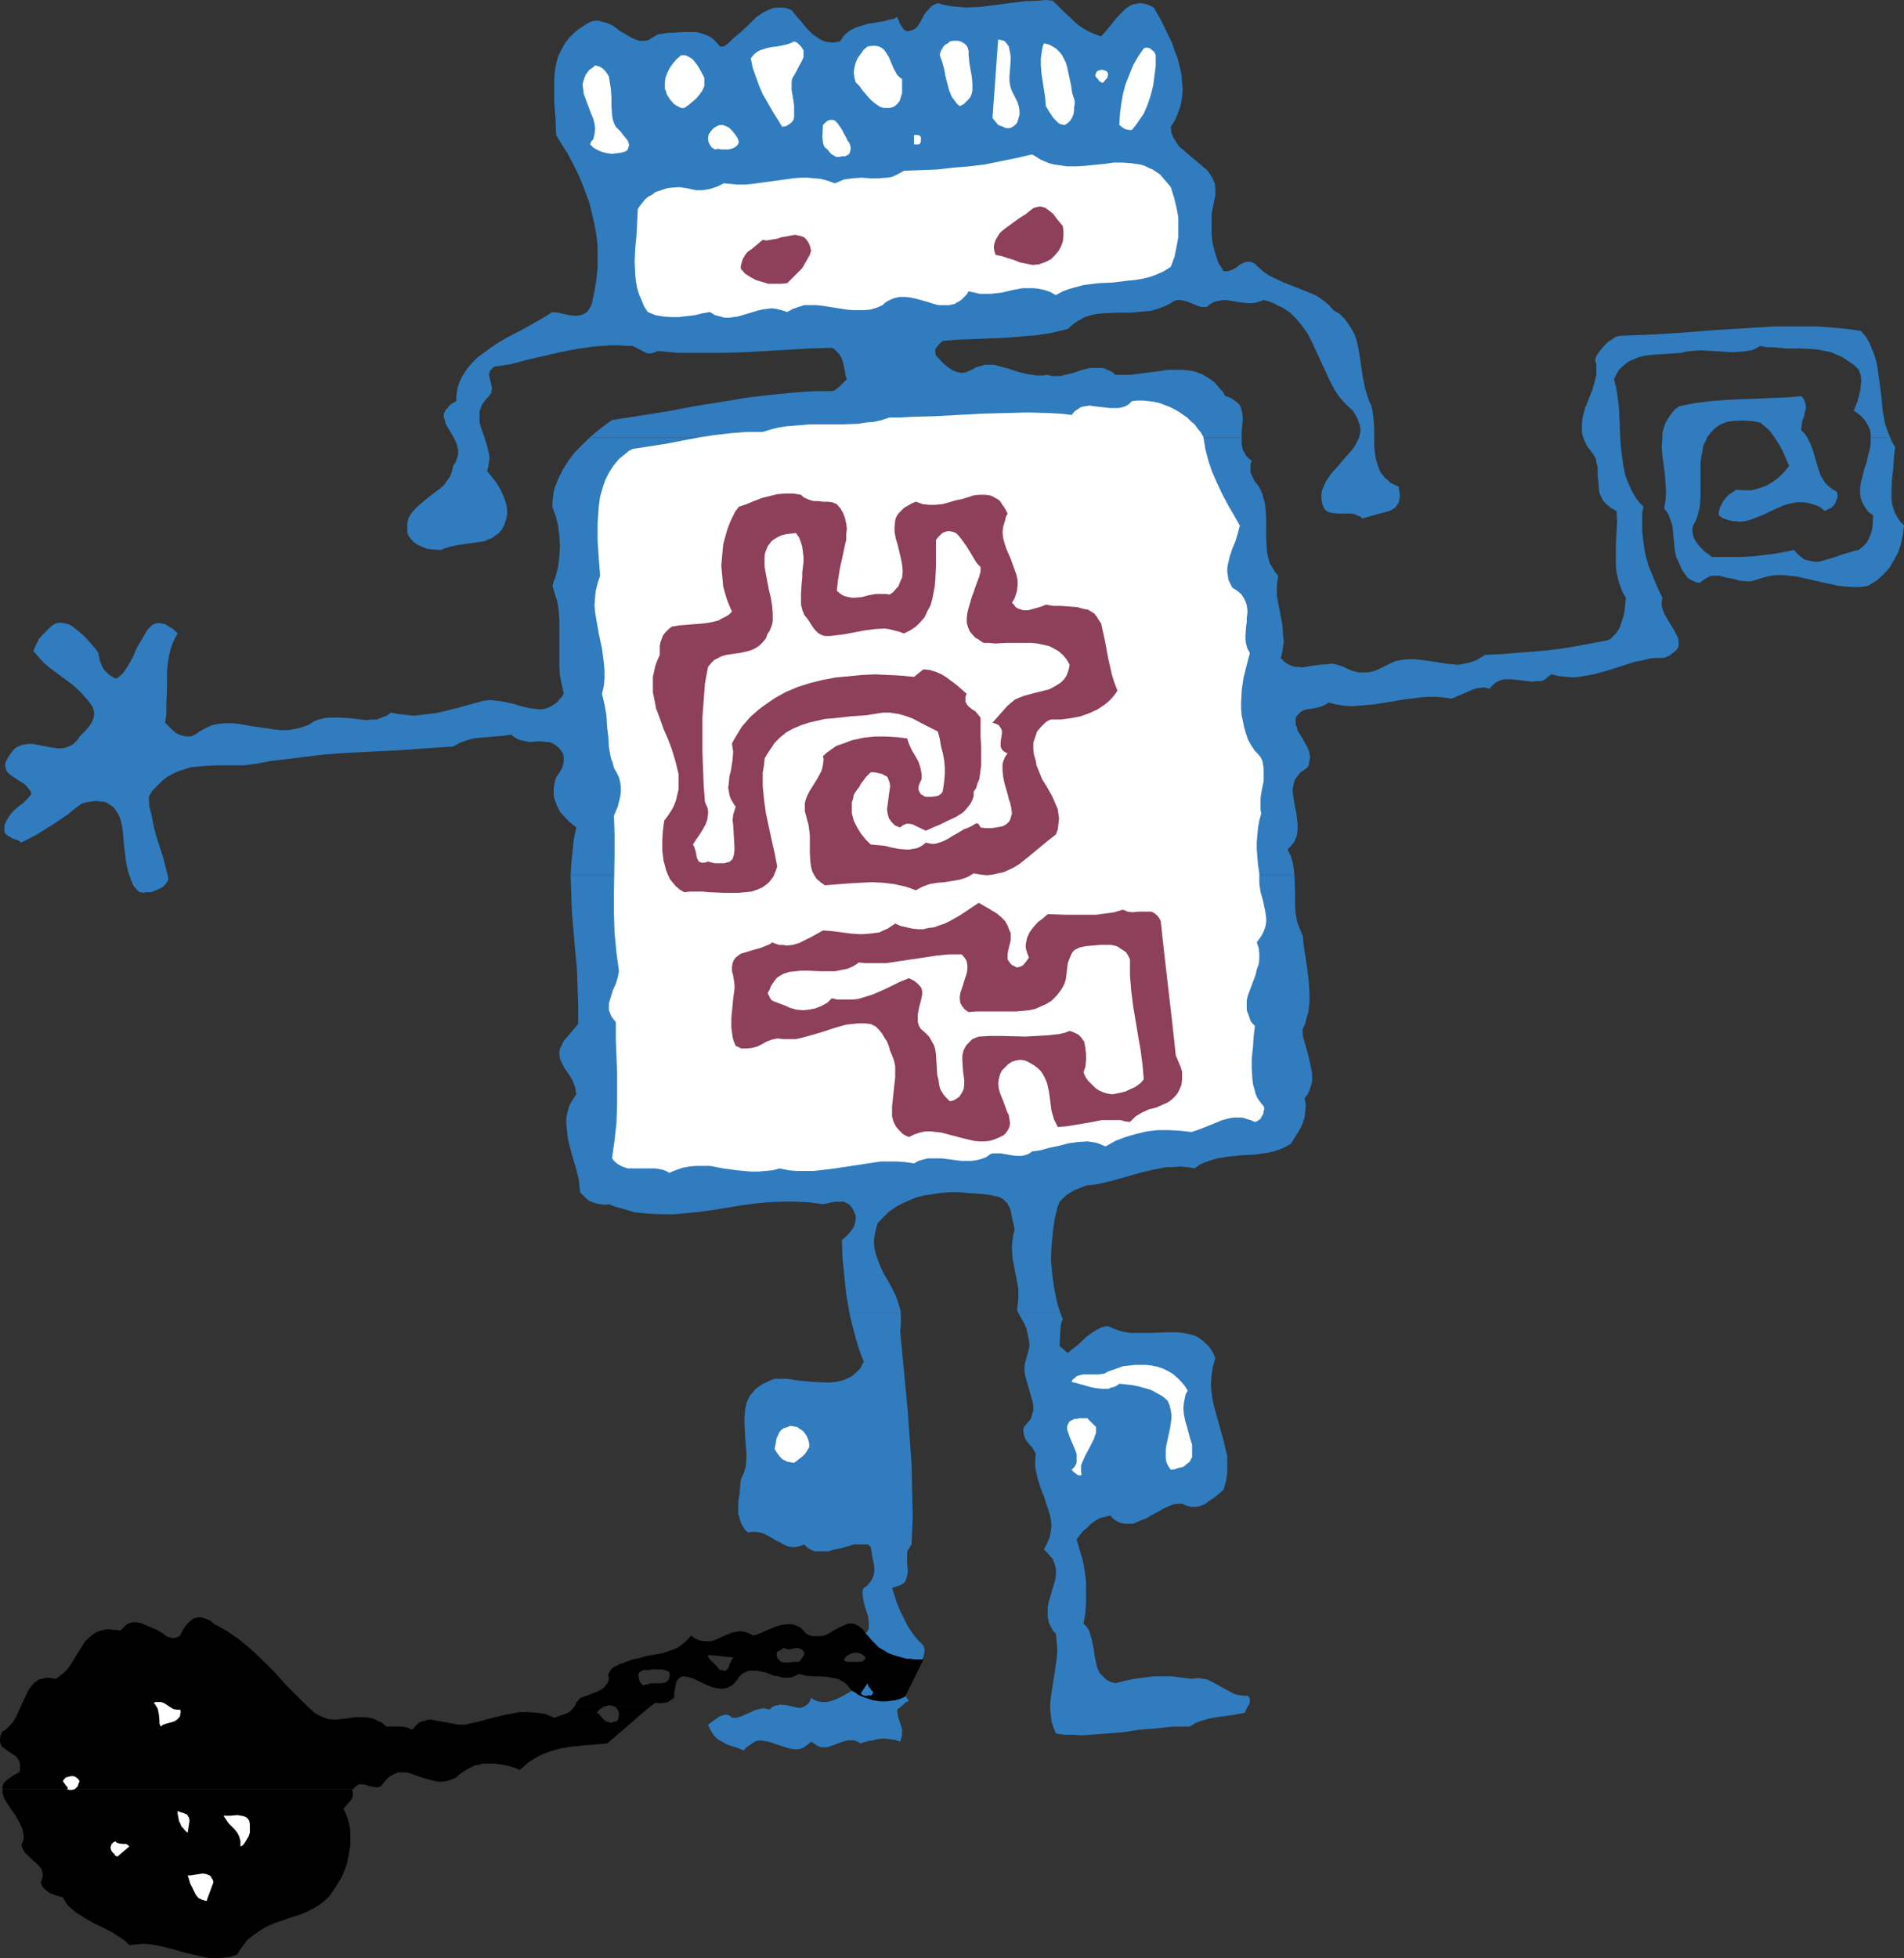
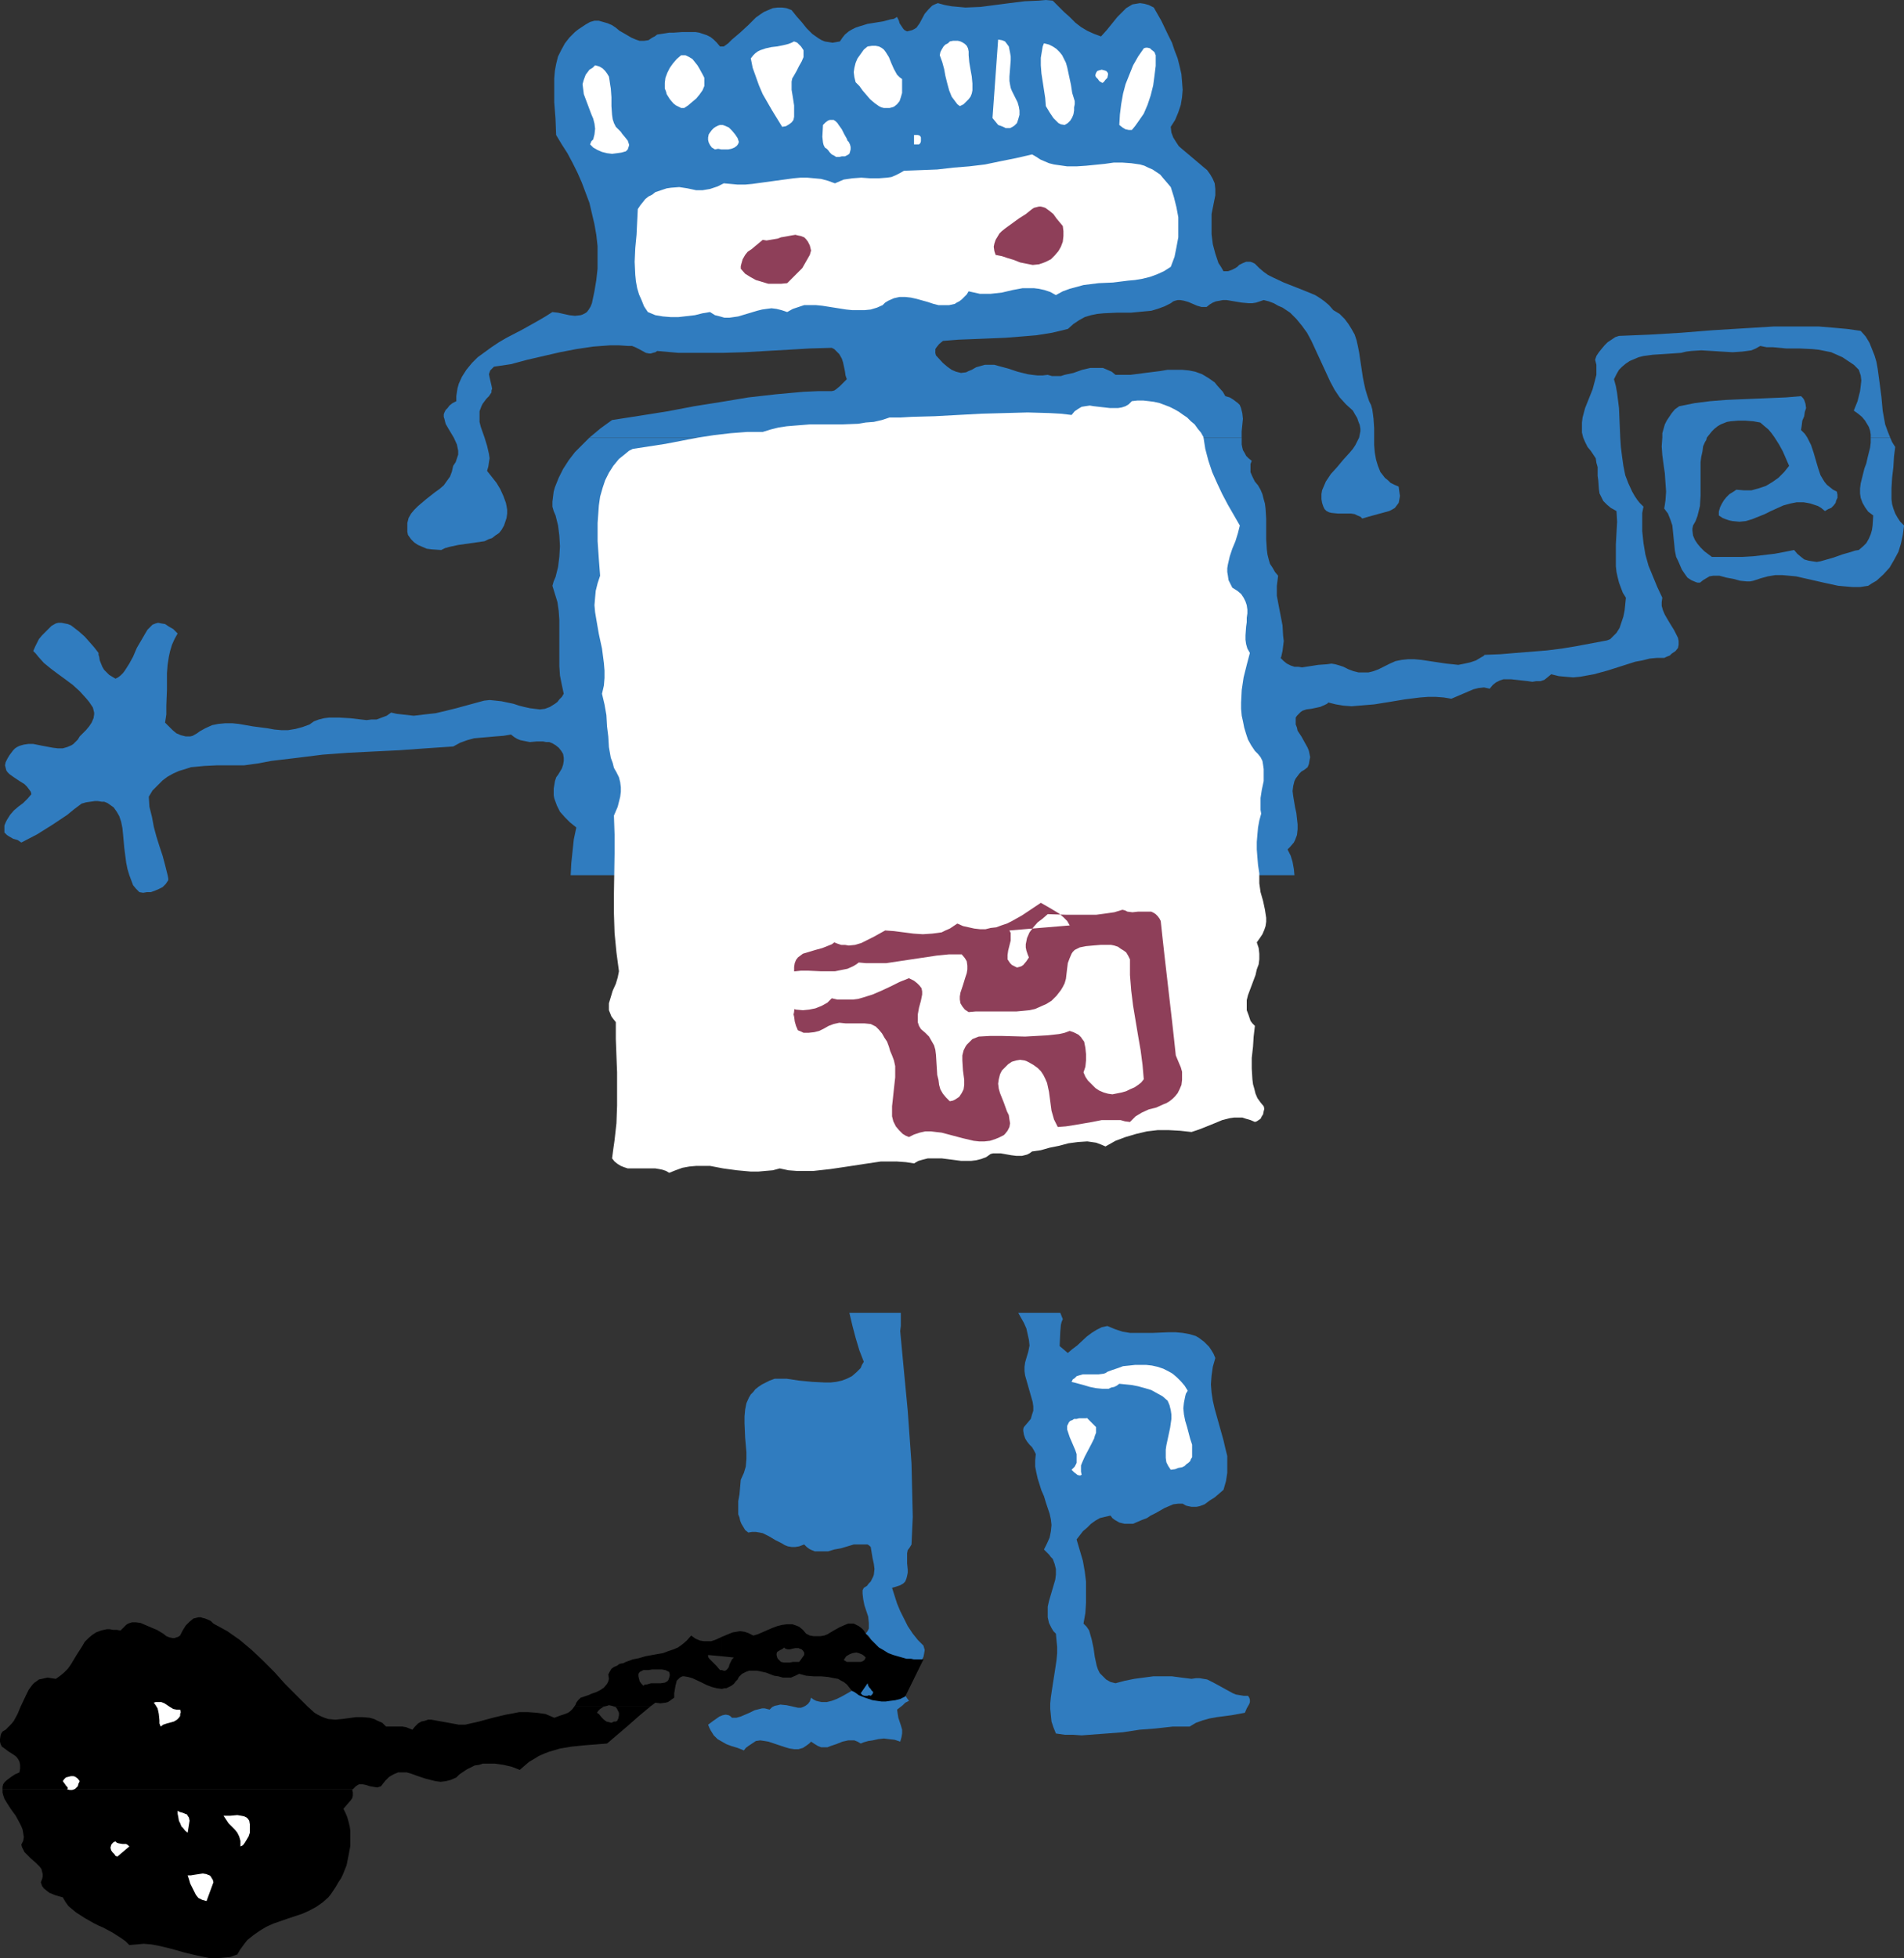
<svg xmlns="http://www.w3.org/2000/svg" xmlns:ns1="http://sodipodi.sourceforge.net/DTD/sodipodi-0.dtd" xmlns:ns2="http://www.inkscape.org/namespaces/inkscape" version="1.0" width="129.681mm" height="133.328mm" id="svg43" ns1:docname="Prisoner.wmf">
  <rect width="100%" height="100%" fill="#333333" stroke="none" />
  <ns1:namedview id="namedview43" pagecolor="#ffffff" bordercolor="#000000" borderopacity="0.25" ns2:showpageshadow="2" ns2:pageopacity="0.0" ns2:pagecheckerboard="0" ns2:deskcolor="#d1d1d1" ns2:document-units="mm" />
  <defs id="defs1">
    <pattern id="WMFhbasepattern" patternUnits="userSpaceOnUse" width="6" height="6" x="0" y="0" />
  </defs>
  <path style="fill:#307cbf;fill-opacity:1;fill-rule:evenodd;stroke:none" d="m 237.713,423.459 -1.454,-1.454 -1.293,-1.616 -1.293,-1.939 -0.97,-1.939 -0.97,-1.939 -0.808,-1.939 -1.293,-4.039 1.131,-0.323 0.97,-0.323 0.808,-0.485 0.485,-0.485 0.323,-0.808 0.162,-0.646 0.162,-0.808 v -0.808 l -0.162,-1.616 v -1.616 -0.969 l 0.162,-0.808 0.485,-0.646 0.485,-0.808 0.323,-7.109 -0.162,-6.947 -0.162,-6.786 -0.485,-6.786 -0.485,-6.786 -0.646,-6.786 -0.646,-6.786 -0.646,-6.947 0.162,-1.293 v -1.131 -1.131 -1.131 h -13.251 l 0.808,3.393 0.808,3.07 0.97,3.231 1.131,2.908 -0.485,0.808 -0.323,0.808 -1.131,1.131 -1.131,0.969 -1.293,0.646 -1.293,0.485 -1.454,0.323 -1.454,0.162 h -1.454 l -3.232,-0.162 -3.394,-0.323 -3.232,-0.485 h -1.454 -1.616 l -1.293,0.485 -0.97,0.485 -0.97,0.485 -0.97,0.646 -0.808,0.646 -0.485,0.646 -0.646,0.646 -0.485,0.808 -0.646,1.454 -0.323,1.616 -0.162,1.777 v 1.777 l 0.162,3.716 0.323,3.716 v 1.777 l -0.162,1.939 -0.485,1.616 -0.808,1.777 -0.323,3.716 -0.323,1.777 v 1.777 1.616 l 0.323,0.808 0.162,0.808 0.323,0.808 0.485,0.808 0.485,0.808 0.808,0.646 0.97,-0.162 h 0.97 l 0.97,0.162 0.808,0.162 1.616,0.808 1.616,0.969 1.616,0.808 0.808,0.485 0.808,0.323 0.97,0.162 h 0.97 l 0.97,-0.162 1.293,-0.485 0.646,0.646 0.646,0.485 0.646,0.323 0.808,0.323 h 0.808 0.808 1.778 l 1.616,-0.485 1.778,-0.323 1.616,-0.485 1.616,-0.485 h 1.131 1.131 1.293 l 0.485,0.323 0.323,0.323 0.485,2.908 0.323,1.454 0.162,1.293 -0.162,1.454 -0.162,0.485 -0.323,0.646 -0.323,0.646 -0.485,0.485 -0.485,0.646 -0.808,0.485 -0.323,0.646 v 0.808 l 0.162,1.454 0.323,1.616 0.485,1.454 0.485,1.454 0.162,1.616 v 0.646 0.808 l -0.323,0.646 -0.485,0.646 0.646,0.485 0.485,0.646 0.646,1.293 0.485,1.131 0.162,1.293 -0.162,1.293 -0.323,1.131 -0.485,1.293 -0.646,1.131 -0.646,0.969 -0.808,0.969 -0.646,0.808 -0.646,0.808 -0.646,0.646 -0.485,0.485 -0.323,0.162 -0.162,0.162 -2.586,1.454 -1.293,0.646 -1.293,0.485 -1.293,0.323 h -1.293 l -0.808,-0.162 -0.646,-0.162 -0.646,-0.323 -0.646,-0.485 -0.323,0.969 -0.485,0.646 -0.646,0.485 -0.646,0.323 -0.485,0.162 h -0.808 l -1.454,-0.323 -1.454,-0.323 -1.616,-0.162 -0.646,0.162 -0.808,0.162 -0.646,0.323 -0.646,0.646 -0.646,-0.162 -0.646,-0.162 h -0.646 l -0.646,0.162 -1.293,0.323 -1.293,0.646 -1.131,0.485 -1.131,0.485 -1.131,0.323 h -0.485 -0.646 l -0.323,-0.323 -0.485,-0.323 -0.808,-0.162 -0.808,0.162 -0.808,0.323 -1.616,1.131 -0.646,0.485 -0.646,0.485 0.323,0.808 0.323,0.646 0.808,1.293 0.97,0.969 1.131,0.646 1.131,0.646 1.293,0.485 1.616,0.485 1.616,0.646 0.485,-0.646 0.646,-0.485 0.97,-0.646 0.97,-0.646 1.131,-0.162 1.131,0.162 0.97,0.162 4.363,1.454 1.131,0.323 1.131,0.162 h 1.131 l 1.131,-0.323 0.97,-0.646 0.646,-0.485 0.485,-0.485 0.97,0.646 0.808,0.485 0.808,0.323 h 0.808 0.808 l 0.808,-0.323 1.454,-0.485 1.616,-0.646 1.454,-0.323 h 0.808 0.808 l 0.808,0.323 0.808,0.485 0.808,-0.323 1.131,-0.323 1.131,-0.162 1.454,-0.323 1.454,-0.162 1.293,0.162 1.454,0.162 1.454,0.485 0.323,-1.131 0.162,-0.969 v -0.969 l -0.323,-1.131 -0.162,-0.485 -0.162,-0.485 -0.323,-0.969 -0.162,-0.969 -0.162,-1.131 1.454,-1.131 0.646,-0.646 0.97,-0.485 -0.485,-0.646 -0.323,-0.485 -0.485,-1.131 -0.323,-0.969 0.162,-0.969 0.323,-0.808 0.323,-0.808 0.646,-0.808 0.646,-0.646 1.454,-1.454 0.646,-0.808 0.646,-0.808 0.485,-0.969 0.162,-0.808 0.162,-0.969 z" id="path1" />
  <path style="fill:#307cbf;fill-opacity:1;fill-rule:evenodd;stroke:none" d="m 321.26,436.384 h -1.131 l -0.97,-0.162 -0.97,-0.162 -0.808,-0.323 -1.778,-0.969 -1.454,-0.808 -1.778,-0.969 -1.616,-0.808 -0.97,-0.162 -0.97,-0.162 h -0.97 l -1.131,0.162 -2.586,-0.323 -2.424,-0.323 h -2.424 -2.424 l -2.424,0.323 -2.424,0.323 -2.424,0.485 -2.424,0.646 -1.293,-0.323 -1.131,-0.646 -0.808,-0.808 -0.808,-0.808 -0.485,-0.969 -0.323,-0.969 -0.485,-2.262 -0.323,-2.262 -0.485,-2.262 -0.323,-1.131 -0.323,-1.131 -0.646,-0.969 -0.808,-0.808 0.485,-2.747 0.162,-2.585 v -2.747 -2.747 l -0.323,-2.585 -0.485,-2.747 -0.808,-2.747 -0.808,-2.747 1.616,-2.1 1.131,-0.969 0.97,-0.969 1.131,-0.808 1.131,-0.646 1.293,-0.323 1.454,-0.323 0.485,0.646 0.646,0.485 1.131,0.646 1.293,0.323 h 1.131 1.131 l 1.131,-0.485 1.131,-0.485 1.293,-0.485 0.97,-0.646 1.293,-0.646 2.262,-1.293 1.131,-0.485 1.131,-0.485 1.293,-0.162 h 1.131 l 0.808,0.485 0.646,0.162 0.808,0.162 h 0.646 0.646 l 0.808,-0.162 1.293,-0.485 1.293,-0.969 1.293,-0.808 2.262,-1.939 0.646,-2.262 0.323,-2.1 v -2.262 -2.1 l -0.485,-1.939 -0.485,-2.1 -2.262,-8.078 -0.485,-2.1 -0.323,-2.1 -0.162,-2.1 0.162,-2.262 0.323,-2.262 0.323,-1.131 0.323,-1.131 -0.485,-1.131 -0.485,-0.808 -0.646,-0.969 -0.646,-0.646 -0.646,-0.646 -0.646,-0.485 -0.646,-0.485 -0.808,-0.485 -1.616,-0.485 -1.778,-0.323 -1.778,-0.162 h -1.939 l -3.878,0.162 h -3.878 -2.101 l -1.939,-0.323 -1.939,-0.646 -1.939,-0.808 -1.454,0.323 -1.293,0.646 -1.293,0.808 -1.293,0.969 -2.424,2.262 -1.293,0.969 -1.131,0.969 -2.101,-1.777 0.162,-3.716 0.162,-1.777 0.162,-0.646 0.323,-0.808 -0.323,-0.808 -0.323,-0.808 H 262.115 l 1.454,2.585 0.646,1.454 0.323,1.454 0.323,1.454 0.162,1.454 -0.323,1.616 -0.485,1.616 -0.323,1.131 -0.162,1.131 v 1.131 l 0.162,1.131 0.646,2.262 0.646,2.262 0.646,2.262 0.162,1.131 v 1.131 l -0.323,0.969 -0.323,1.131 -0.808,0.969 -0.97,1.131 -0.162,0.485 v 0.485 l 0.162,0.969 0.323,0.969 0.485,0.808 0.646,0.808 0.646,0.646 0.485,0.808 0.485,0.969 -0.162,1.616 v 1.616 l 0.323,1.616 0.323,1.454 0.97,3.07 0.646,1.454 0.485,1.616 0.97,2.908 0.323,1.454 0.162,1.454 -0.162,1.616 -0.323,1.616 -0.646,1.454 -0.808,1.616 0.646,0.646 0.646,0.646 0.485,0.646 0.485,0.485 0.485,1.293 0.323,1.293 v 1.454 l -0.162,1.293 -0.808,2.747 -0.808,2.747 -0.323,1.454 v 1.293 1.454 l 0.323,1.454 0.646,1.293 0.485,0.808 0.646,0.646 0.162,1.777 0.162,1.616 v 1.616 l -0.162,1.777 -0.485,3.231 -0.485,3.07 -0.485,3.231 -0.162,1.616 v 1.454 l 0.162,1.616 0.162,1.616 0.485,1.454 0.646,1.616 2.262,0.323 h 2.101 l 2.262,0.162 2.101,-0.162 4.363,-0.323 4.202,-0.323 4.202,-0.646 4.202,-0.323 4.363,-0.485 h 4.363 l 0.808,-0.485 0.808,-0.485 1.778,-0.646 1.778,-0.485 1.778,-0.323 3.717,-0.485 1.778,-0.323 1.778,-0.323 0.485,-1.131 0.646,-1.131 0.162,-0.485 v -0.646 l -0.162,-0.485 z" id="path2" />
-   <path style="fill:#307cbf;fill-opacity:1;fill-rule:evenodd;stroke:none" d="m 335.32,264.803 0.646,-1.293 0.323,-1.454 0.485,-1.454 0.162,-1.454 0.162,-1.454 v -1.616 l -0.162,-3.07 -0.323,-3.07 -0.485,-3.231 -0.485,-3.07 -0.323,-2.908 -0.808,-1.939 -0.646,-1.777 -0.323,-1.939 -0.162,-1.939 v -3.878 l -0.162,-4.039 H 146.894 l 0.162,4.847 0.162,4.685 0.808,9.532 0.485,4.847 0.162,4.847 0.162,4.847 v 4.685 l -3.717,4.362 -0.485,0.969 -0.485,0.969 -0.162,0.808 v 0.808 l 0.162,0.969 0.323,0.808 0.808,1.616 1.131,1.616 0.97,1.616 0.323,0.808 0.323,0.808 0.162,0.969 0.162,0.969 -0.97,1.454 -0.808,1.454 -0.485,1.616 -0.323,1.616 v 1.454 l 0.162,1.616 0.162,1.616 0.323,1.616 0.808,3.07 0.97,3.231 0.808,3.231 0.162,1.616 0.162,1.616 0.808,0.808 0.808,0.808 0.808,0.646 0.97,0.323 0.808,0.323 1.131,0.162 0.97,0.162 1.131,-0.162 1.616,0.646 1.778,0.485 3.232,0.969 3.394,0.323 3.394,0.162 h 3.394 l 3.394,-0.323 3.394,-0.323 3.394,-0.485 6.949,-1.131 3.394,-0.485 3.555,-0.323 3.555,-0.162 h 3.555 l 3.555,0.162 3.555,0.485 2.262,-0.485 0.97,-0.162 h 1.131 0.97 l 0.97,0.485 0.485,0.323 0.323,0.323 0.485,0.646 0.323,0.646 0.485,1.131 v 0.969 l -0.162,0.969 -0.323,0.969 -0.646,0.969 -0.808,0.969 -0.808,0.808 -0.808,0.646 0.162,4.685 0.485,4.685 0.485,4.685 0.808,4.685 h 13.251 l -0.323,-1.454 -0.485,-1.454 -0.485,-1.454 -0.646,-1.293 -1.454,-2.747 -0.808,-1.293 -0.646,-1.293 -0.646,-1.454 -0.485,-1.293 -0.485,-1.454 -0.323,-1.454 -0.162,-1.454 0.162,-1.616 0.323,-1.616 0.485,-1.777 1.454,-1.454 1.454,-1.454 1.616,-1.131 1.778,-0.969 1.778,-0.808 1.939,-0.808 2.101,-0.485 2.101,-0.323 2.101,-0.323 2.262,-0.162 h 2.101 l 2.262,0.162 2.101,0.162 2.262,0.162 2.101,0.323 2.101,0.485 0.485,0.323 0.485,0.323 0.808,0.808 0.646,1.131 0.323,0.969 0.485,2.423 0.323,1.293 0.162,1.131 -0.323,1.293 -0.162,1.293 -0.162,1.131 v 1.293 l 0.162,2.423 0.97,5.008 0.485,2.747 v 1.293 1.293 l -0.162,1.454 -0.162,1.454 0.162,0.323 0.162,0.323 h 10.827 l -0.485,-1.454 -0.485,-1.777 -0.646,-3.231 -0.485,-3.554 -0.323,-3.716 0.162,-3.554 0.323,-3.554 0.485,-3.393 0.808,-3.231 0.485,-1.131 0.808,-0.808 0.808,-0.808 0.97,-0.646 1.131,-0.646 1.131,-0.485 2.101,-0.808 1.778,-0.162 1.778,-0.323 3.394,-0.808 3.394,-0.969 3.394,-0.969 3.394,-0.808 3.394,-0.646 h 1.778 l 1.778,-0.162 1.778,0.162 1.939,0.323 1.293,-0.969 1.454,-0.646 1.454,-0.485 1.616,-0.485 3.07,-0.485 3.394,-0.323 3.232,-0.162 3.232,-0.485 1.616,-0.323 1.454,-0.485 1.454,-0.646 1.454,-0.808 1.616,-2.585 0.808,-1.293 0.646,-1.454 0.485,-1.454 0.162,-1.616 0.162,-1.616 -0.323,-1.777 0.808,-0.969 0.485,-1.131 0.323,-0.969 0.323,-1.131 v -1.131 -1.131 l -0.485,-2.262 -0.485,-2.262 -0.646,-2.262 -0.646,-2.262 -0.162,-1.131 z" id="path3" />
  <path style="fill:#307cbf;fill-opacity:1;fill-rule:evenodd;stroke:none" d="m 381.537,168.996 -1.616,0.969 -1.454,0.485 -1.454,0.323 -1.616,0.323 -1.454,-0.162 -1.616,-0.162 -3.232,-0.485 -3.232,-0.485 -1.778,-0.162 h -1.616 l -1.616,0.162 -1.616,0.323 -1.454,0.646 -1.616,0.808 -1.293,0.646 -1.293,0.485 -1.293,0.323 h -1.293 -1.293 l -1.293,-0.323 -1.293,-0.485 -1.293,-0.646 -0.97,-0.323 -1.131,-0.323 -0.97,-0.162 -1.131,0.162 -2.262,0.162 -2.101,0.323 -2.101,0.323 -0.97,-0.162 h -0.97 l -0.97,-0.323 -0.97,-0.485 -0.808,-0.646 -0.808,-0.808 0.162,-0.323 H 143.985 v 2.423 l 0.162,2.423 0.485,2.423 0.485,2.262 -0.485,0.808 -0.646,0.646 -0.485,0.646 -0.646,0.485 -1.293,0.808 -1.293,0.485 -1.293,0.162 -1.293,-0.162 -1.293,-0.162 -1.454,-0.323 -1.293,-0.323 -1.454,-0.485 -3.07,-0.646 -1.454,-0.162 -1.616,-0.162 -1.454,0.162 -1.778,0.485 -5.333,1.454 -2.586,0.646 -2.747,0.646 -2.909,0.323 -2.747,0.323 -1.454,-0.162 -1.454,-0.162 -1.454,-0.162 -1.454,-0.323 -1.131,0.808 -1.293,0.485 -1.293,0.485 h -1.293 l -1.293,0.162 -1.454,-0.162 -2.747,-0.323 -2.747,-0.162 h -1.454 -1.293 l -1.293,0.162 -1.293,0.323 -1.293,0.485 -1.131,0.808 -1.778,0.646 -1.778,0.485 -1.939,0.323 h -1.778 l -1.778,-0.162 -1.778,-0.323 -3.717,-0.485 -3.717,-0.646 -1.616,-0.162 h -1.778 l -1.778,0.162 -1.616,0.323 -1.778,0.808 -1.454,0.808 -0.646,0.485 -1.131,0.646 -0.646,0.162 h -1.131 l -1.293,-0.323 -1.131,-0.485 -0.97,-0.808 -0.97,-0.969 -0.97,-0.969 0.323,-2.1 v -2.262 l 0.162,-4.201 v -4.201 l 0.162,-2.1 0.323,-2.1 0.323,-1.454 0.485,-1.616 0.646,-1.454 0.808,-1.454 -1.131,-1.131 -1.131,-0.646 -0.97,-0.646 -0.97,-0.162 -0.808,-0.162 -0.646,0.162 -0.808,0.323 -0.646,0.646 -0.646,0.646 -0.485,0.808 -1.131,1.939 -1.131,1.939 -0.97,2.262 -0.97,1.777 -1.131,1.777 -0.485,0.646 -0.646,0.646 -0.646,0.485 -0.646,0.323 -0.808,-0.485 -0.808,-0.485 -0.646,-0.646 -0.646,-0.646 -0.485,-0.808 -0.323,-0.808 -0.323,-0.808 -0.162,-0.969 -0.162,-0.485 v -0.485 l -1.131,-1.454 -1.131,-1.293 -1.293,-1.454 -1.454,-1.293 -1.454,-1.131 -0.646,-0.485 -0.808,-0.323 -0.808,-0.162 -0.808,-0.162 h -0.808 l -0.646,0.162 -1.131,0.646 -0.808,0.808 -0.808,0.808 -0.808,0.808 -0.808,0.969 -0.485,0.969 -0.485,0.969 -0.485,1.131 0.646,0.646 0.646,0.808 1.454,1.616 1.778,1.454 1.939,1.454 1.778,1.293 1.939,1.454 1.778,1.616 1.616,1.777 0.808,0.969 0.646,0.969 0.323,0.485 0.162,0.646 0.162,0.646 v 0.485 l -0.162,0.969 -0.485,1.131 -0.646,0.969 -0.808,0.969 -1.616,1.616 -0.485,0.808 -0.485,0.485 -0.646,0.646 -0.485,0.323 -1.131,0.485 -1.131,0.323 h -1.293 l -1.293,-0.162 -2.586,-0.485 -2.424,-0.485 H 7.272 l -1.131,0.162 -1.131,0.323 -0.646,0.323 -0.485,0.323 -0.485,0.485 -0.485,0.646 -0.485,0.646 -0.485,0.808 -0.485,0.969 -0.162,0.808 0.162,0.646 0.162,0.646 0.323,0.485 0.485,0.485 1.131,0.808 1.454,0.969 1.293,0.808 0.646,0.646 0.485,0.646 0.485,0.646 0.162,0.646 -0.97,1.131 -1.131,1.131 -1.293,0.969 -1.131,0.969 -0.97,1.131 -0.808,1.293 -0.323,0.646 -0.323,0.808 v 0.808 0.969 l 0.646,0.646 0.485,0.323 1.131,0.646 1.131,0.323 0.97,0.646 4.04,-2.1 3.878,-2.423 3.878,-2.585 1.778,-1.454 1.939,-1.454 1.131,-0.323 1.131,-0.162 1.131,-0.162 h 0.808 l 0.97,0.162 h 0.646 l 0.808,0.323 0.485,0.323 1.131,0.808 0.808,1.131 0.646,1.131 0.485,1.454 0.323,1.616 0.162,1.616 0.323,3.554 0.485,3.716 0.323,1.616 0.485,1.616 0.485,1.293 0.485,1.293 0.808,0.969 0.808,0.808 0.97,0.162 0.97,-0.162 h 0.97 l 0.97,-0.323 1.131,-0.485 0.97,-0.485 0.808,-0.808 0.646,-0.969 v -0.485 l -0.162,-0.808 -0.646,-2.585 -0.646,-2.423 -0.808,-2.423 -0.808,-2.585 -0.646,-2.423 -0.485,-2.585 -0.646,-2.585 -0.162,-2.585 0.97,-1.616 1.293,-1.293 1.293,-1.293 1.293,-0.969 1.454,-0.808 1.454,-0.646 1.616,-0.485 1.454,-0.485 1.778,-0.162 1.616,-0.162 3.394,-0.162 h 3.555 3.394 l 3.555,-0.485 3.394,-0.646 6.787,-0.808 6.464,-0.808 6.626,-0.485 6.464,-0.323 6.626,-0.323 6.787,-0.485 7.11,-0.485 1.778,-0.969 1.778,-0.646 1.778,-0.485 1.778,-0.162 1.939,-0.162 1.778,-0.162 2.101,-0.162 1.939,-0.323 0.808,0.646 0.808,0.485 0.808,0.323 0.808,0.162 1.616,0.323 1.778,-0.162 h 1.616 l 0.808,0.162 h 0.808 l 0.808,0.323 0.808,0.485 0.808,0.646 0.646,0.808 0.485,0.808 0.162,0.969 v 0.808 l -0.162,0.969 -0.323,0.969 -0.485,0.808 -0.485,0.808 -0.485,0.646 -0.323,0.969 -0.162,0.969 -0.162,0.969 v 0.808 0.969 l 0.162,0.808 0.646,1.777 0.808,1.616 1.293,1.454 1.293,1.293 1.616,1.293 -0.646,3.07 -0.323,3.07 -0.323,3.07 -0.162,3.07 h 186.325 l -0.162,-1.616 -0.323,-1.777 -0.485,-1.616 -0.808,-1.616 0.646,-0.646 0.97,-1.131 0.323,-0.646 0.485,-1.293 0.162,-1.454 v -1.293 l -0.162,-1.454 -0.162,-1.454 -0.323,-1.454 -0.485,-2.908 -0.162,-1.293 0.162,-1.293 0.323,-1.293 0.323,-0.646 0.485,-0.646 0.485,-0.646 0.485,-0.485 0.808,-0.485 0.808,-0.646 0.323,-0.808 0.162,-0.969 0.162,-0.808 -0.162,-0.808 -0.162,-0.808 -0.323,-0.808 -0.808,-1.454 -0.808,-1.454 -0.97,-1.454 -0.162,-0.808 -0.323,-0.808 v -0.808 -0.969 l 0.323,-0.485 0.485,-0.485 0.485,-0.485 0.485,-0.323 0.97,-0.323 1.293,-0.162 2.262,-0.485 1.131,-0.485 0.646,-0.323 0.323,-0.323 1.939,0.485 1.939,0.323 2.101,0.162 1.939,-0.162 3.878,-0.323 4.04,-0.646 3.878,-0.646 3.878,-0.485 2.101,-0.162 h 1.939 l 2.101,0.162 1.939,0.323 1.131,-0.485 1.131,-0.485 2.262,-0.969 1.131,-0.485 1.293,-0.323 1.454,-0.162 1.454,0.323 0.808,-0.969 0.808,-0.646 0.97,-0.485 0.97,-0.323 h 0.97 0.97 l 4.363,0.485 1.131,0.162 0.97,-0.162 h 1.131 l 0.97,-0.323 0.808,-0.646 0.97,-0.808 1.939,0.485 1.778,0.162 1.939,0.162 1.778,-0.162 1.778,-0.323 1.778,-0.323 3.555,-0.969 3.555,-1.131 3.555,-1.131 1.778,-0.323 1.939,-0.485 1.778,-0.162 h 1.939 l 0.646,-0.323 z" id="path4" />
  <path style="fill:#307cbf;fill-opacity:1;fill-rule:evenodd;stroke:none" d="m 329.017,148.154 -0.808,-0.969 -0.646,-1.131 -0.646,-0.969 -0.323,-1.131 -0.323,-1.293 -0.162,-1.293 -0.162,-2.585 v -5.332 l -0.162,-2.585 -0.162,-1.293 -0.323,-1.131 -0.323,-1.293 -0.485,-1.131 -0.646,-1.131 -0.808,-0.969 -0.646,-1.293 -0.485,-1.131 v -0.646 -0.808 -0.646 l 0.323,-0.808 -0.808,-0.646 -0.646,-0.646 -0.323,-0.646 -0.485,-0.808 -0.162,-0.646 -0.162,-0.808 v -1.777 H 151.742 l -1.939,1.939 -1.778,1.777 -1.616,2.1 -1.454,2.262 -1.131,2.262 -0.97,2.423 -0.323,1.131 -0.162,1.293 -0.162,1.293 v 1.293 l 0.323,1.131 0.485,1.131 0.646,2.585 0.323,2.585 0.162,2.747 -0.162,2.747 -0.323,2.585 -0.646,2.585 -0.485,1.131 -0.323,1.131 0.646,2.1 0.646,2.1 0.323,2.262 0.162,2.262 v 4.685 2.423 2.423 h 185.84 l 0.323,-1.454 0.162,-1.293 0.162,-1.293 -0.162,-1.293 -0.162,-2.747 -0.97,-5.008 -0.485,-2.585 v -1.293 -1.293 l 0.162,-1.293 z" id="path5" />
  <path style="fill:#307cbf;fill-opacity:1;fill-rule:evenodd;stroke:none" d="m 478.982,85.144 -3.394,-0.485 -3.555,-0.323 -3.878,-0.323 h -3.717 -3.878 -3.878 l -7.918,0.485 -7.918,0.485 -8.08,0.646 -8.08,0.485 -7.918,0.323 -0.97,0.323 -0.97,0.646 -0.97,0.646 -0.808,0.808 -0.808,0.969 -0.646,0.808 -0.646,0.969 -0.323,0.969 0.323,1.293 v 1.293 1.293 l -0.323,1.293 -0.646,2.423 -1.939,4.847 -0.646,2.423 -0.162,1.293 v 1.293 1.293 l 0.323,1.293 0.485,1.131 0.646,1.293 0.808,0.969 0.646,0.969 0.646,0.969 0.162,1.131 0.323,1.131 v 1.131 1.131 l 0.162,1.131 0.162,2.262 0.162,1.131 0.485,0.969 0.485,0.969 0.97,0.969 0.97,0.808 1.454,0.808 0.162,2.747 -0.162,2.908 -0.162,2.908 v 2.908 2.747 l 0.162,1.454 0.323,1.454 0.323,1.293 0.485,1.293 0.485,1.293 0.808,1.293 -0.162,1.616 -0.162,1.616 -0.323,1.616 -0.485,1.454 -0.485,1.454 -0.808,1.293 -1.131,1.131 -0.485,0.485 -0.808,0.323 -7.757,1.454 -3.878,0.646 -3.878,0.485 -4.04,0.323 -4.04,0.323 -3.878,0.323 -4.04,0.162 -0.323,0.323 -0.323,0.162 h 47.51 l 0.808,-0.323 0.485,-0.485 0.485,-0.323 0.485,-0.323 0.646,-0.808 0.162,-0.808 v -0.969 l -0.162,-0.808 -0.485,-0.969 -0.485,-0.969 -1.293,-2.1 -1.131,-1.939 -0.485,-1.131 -0.323,-1.131 v -0.969 l 0.162,-1.131 -1.293,-2.747 -1.131,-2.747 -1.131,-2.747 -0.808,-2.908 -0.485,-2.908 -0.323,-3.07 v -3.07 -1.616 l 0.323,-1.616 -0.97,-0.969 -0.646,-0.808 -0.646,-0.969 -0.646,-1.131 -0.97,-2.1 -0.808,-2.1 -0.485,-2.423 -0.323,-2.262 -0.323,-2.585 -0.162,-2.423 -0.323,-7.593 -0.485,-3.878 -0.323,-1.777 -0.485,-1.777 0.646,-1.293 0.646,-1.131 0.808,-0.808 0.97,-0.808 0.97,-0.646 1.131,-0.485 1.131,-0.485 1.293,-0.323 2.424,-0.323 2.586,-0.162 2.424,-0.162 2.262,-0.162 1.293,-0.323 1.293,-0.162 2.586,-0.162 2.747,0.162 2.586,0.162 2.747,0.162 2.424,-0.162 1.293,-0.162 1.131,-0.162 1.131,-0.485 1.131,-0.646 1.616,0.323 h 1.616 l 3.394,0.323 h 3.394 l 3.394,0.162 1.616,0.162 1.616,0.323 1.616,0.323 1.454,0.646 1.454,0.646 1.454,0.969 1.454,0.969 1.293,1.293 0.485,1.454 0.162,1.293 -0.162,1.454 -0.162,1.293 -0.323,1.293 -0.323,1.293 -0.97,2.423 1.131,0.808 0.97,0.808 0.808,0.969 0.485,0.808 0.485,0.808 0.323,0.969 0.162,0.969 v 0.808 h 5.01 l -0.646,-1.616 -0.646,-1.777 -0.323,-1.777 -0.323,-1.777 -0.323,-3.554 -0.485,-3.716 -0.485,-3.554 -0.323,-1.777 -0.485,-1.616 -0.646,-1.616 -0.646,-1.616 -0.97,-1.616 z" id="path6" />
  <path style="fill:#307cbf;fill-opacity:1;fill-rule:evenodd;stroke:none" d="m 360.044,125.212 -1.131,-0.485 -0.97,-0.485 -0.646,-0.646 -0.808,-0.646 -0.485,-0.646 -0.646,-0.808 -0.646,-1.616 -0.485,-1.616 -0.323,-1.777 -0.162,-1.939 v -1.939 -2.423 l -0.162,-2.423 -0.162,-1.293 -0.162,-1.131 -0.323,-1.131 -0.485,-0.969 -0.485,-1.454 -0.485,-1.616 -0.323,-1.454 -0.323,-1.616 -0.485,-3.231 -0.485,-3.231 -0.323,-1.616 -0.323,-1.454 -0.485,-1.454 -0.808,-1.454 -0.808,-1.293 -0.97,-1.293 -1.293,-1.293 -1.616,-0.969 -1.131,-1.293 -1.131,-0.969 -1.131,-0.808 -1.293,-0.808 -2.747,-1.131 -5.333,-2.1 -2.747,-1.293 -1.293,-0.646 -1.131,-0.808 -1.131,-0.969 -1.131,-1.131 -0.646,-0.323 -0.485,-0.162 h -0.646 -0.485 l -0.808,0.323 -0.97,0.485 -0.485,0.485 -0.485,0.323 -0.97,0.485 -0.97,0.323 h -0.646 -0.485 l -0.646,-1.131 -0.646,-0.969 -0.808,-2.423 -0.646,-2.423 -0.323,-2.585 v -2.585 -2.585 l 0.485,-2.423 0.485,-2.423 v -1.616 l -0.162,-1.454 -0.485,-1.131 -0.646,-1.131 -0.808,-1.131 -0.97,-0.808 -2.101,-1.777 -2.101,-1.777 -0.97,-0.808 -1.131,-0.969 -0.646,-0.969 -0.808,-1.293 -0.485,-1.293 -0.162,-1.454 1.131,-1.777 0.808,-1.939 0.646,-1.939 0.323,-1.939 0.162,-1.939 -0.162,-2.1 -0.162,-1.939 -0.485,-2.1 -0.485,-1.939 -0.808,-2.1 -0.646,-1.939 -0.97,-1.939 -1.778,-3.716 -1.939,-3.393 -1.293,-0.646 -1.131,-0.323 -1.131,-0.162 -0.97,0.162 -0.97,0.162 -0.808,0.485 -0.808,0.485 -0.808,0.808 -1.454,1.454 -2.747,3.393 -1.454,1.616 -1.778,-0.646 -1.778,-0.808 -1.616,-0.969 -1.454,-1.131 -1.454,-1.454 -1.454,-1.293 -1.454,-1.454 -1.454,-1.454 L 269.225,0 l -1.778,0.162 -3.717,0.162 -3.878,0.485 -3.717,0.485 -3.717,0.485 -3.878,0.162 -1.778,-0.162 -1.778,-0.162 -1.778,-0.323 -1.778,-0.485 -0.808,0.323 -0.646,0.323 -0.485,0.485 -0.485,0.485 -0.97,1.131 -1.293,2.423 -0.808,1.131 -0.485,0.323 -0.646,0.323 -0.646,0.162 -0.646,0.162 -0.646,-0.323 -0.323,-0.323 -0.646,-0.969 -0.323,-0.485 -0.162,-0.646 -0.485,-0.969 -0.808,0.485 -0.97,0.162 -1.778,0.485 -4.04,0.646 -2.101,0.646 -0.97,0.323 -0.97,0.485 -0.808,0.485 -0.97,0.808 -0.646,0.808 -0.646,0.969 -0.97,0.162 -0.97,0.162 -0.97,-0.162 -0.97,-0.162 -0.808,-0.323 -0.808,-0.485 -1.616,-1.131 -1.454,-1.454 -1.293,-1.616 -1.293,-1.454 -1.293,-1.616 -1.293,-0.485 -1.131,-0.162 h -1.131 l -1.293,0.162 -1.131,0.485 -1.131,0.485 -0.97,0.646 -1.131,0.808 -1.939,1.939 -2.101,1.939 -2.101,1.777 -0.97,0.969 -1.131,0.808 h -0.97 l -0.808,-0.969 -0.808,-0.808 -0.808,-0.646 -0.97,-0.485 -0.97,-0.323 -0.97,-0.323 -0.97,-0.162 h -1.131 -2.262 l -2.262,0.162 h -1.131 l -0.97,0.162 -2.101,0.323 -0.646,0.485 -0.646,0.323 -0.97,0.646 -1.131,0.162 h -1.131 l -0.97,-0.323 -1.131,-0.485 -1.939,-1.131 -1.131,-0.646 -0.97,-0.808 -0.97,-0.646 -1.131,-0.485 -1.131,-0.323 -1.131,-0.323 h -1.131 l -1.131,0.323 -1.131,0.646 -0.97,0.646 -0.97,0.646 -0.808,0.646 -1.454,1.454 -1.131,1.454 -0.97,1.777 -0.808,1.616 -0.485,1.939 -0.323,1.777 -0.162,1.939 v 2.1 4.039 l 0.162,2.1 0.162,2.1 0.162,4.201 1.454,2.423 1.454,2.262 1.293,2.423 1.293,2.585 1.131,2.585 0.97,2.585 0.97,2.585 0.646,2.747 0.646,2.747 0.485,2.747 0.323,2.908 v 2.747 3.07 l -0.323,2.908 -0.485,2.908 -0.646,3.07 -0.323,0.808 -0.485,0.808 -0.485,0.646 -0.485,0.323 -0.646,0.323 -0.485,0.162 -1.454,0.162 -1.454,-0.162 -1.454,-0.323 -1.454,-0.323 -1.454,-0.162 -1.778,1.131 -1.939,1.131 -4.04,2.262 -4.04,2.1 -1.939,1.131 -1.939,1.293 -1.778,1.293 -1.778,1.293 -1.454,1.454 -1.454,1.777 -1.131,1.777 -0.808,1.777 -0.323,1.131 -0.162,0.969 -0.162,1.131 v 1.293 l -0.97,0.485 -0.808,0.646 -0.485,0.646 -0.485,0.485 -0.323,0.646 -0.162,0.485 v 0.646 l 0.162,0.485 0.323,1.293 0.646,1.131 1.454,2.423 0.808,1.777 0.162,0.808 0.162,0.808 v 0.969 l -0.323,0.969 -0.323,0.969 -0.646,0.969 -0.323,1.454 -0.485,1.293 -0.808,1.131 -0.808,1.131 -1.131,0.969 -1.131,0.808 -2.262,1.777 -2.101,1.777 -0.97,0.969 -0.808,0.969 -0.646,1.131 -0.323,1.293 v 0.646 0.808 0.808 l 0.162,0.808 0.808,1.131 0.808,0.808 0.97,0.646 1.131,0.485 1.131,0.485 1.293,0.162 2.424,0.162 0.97,-0.485 1.131,-0.323 2.262,-0.485 2.262,-0.323 2.262,-0.323 2.262,-0.323 0.97,-0.485 0.97,-0.323 0.808,-0.646 0.97,-0.646 0.646,-0.808 0.646,-1.131 0.323,-0.969 0.323,-0.969 0.162,-1.131 v -0.969 l -0.162,-0.969 -0.162,-0.808 -0.646,-1.777 -0.808,-1.777 -0.97,-1.616 -2.424,-3.07 0.323,-1.131 0.162,-1.131 0.162,-0.969 -0.162,-1.131 -0.485,-2.1 -0.646,-2.1 -0.97,-2.747 -0.323,-1.293 v -1.293 -1.454 l 0.485,-1.293 0.323,-0.646 0.485,-0.646 0.485,-0.646 0.646,-0.646 0.323,-0.485 0.323,-0.485 v -0.485 l 0.162,-0.485 -0.162,-0.808 -0.485,-2.1 -0.162,-0.808 0.162,-0.485 0.162,-0.485 0.485,-0.485 0.485,-0.485 4.363,-0.646 4.202,-1.131 4.202,-0.969 4.202,-0.969 4.202,-0.808 4.363,-0.646 2.101,-0.162 2.262,-0.162 h 2.262 l 2.424,0.162 h 0.97 l 0.808,0.323 0.97,0.485 1.778,0.969 0.808,0.162 h 0.485 l 0.485,-0.162 0.646,-0.162 0.485,-0.323 5.494,0.485 h 5.656 5.656 l 5.656,-0.162 11.312,-0.646 5.494,-0.323 5.656,-0.162 0.646,0.323 0.485,0.485 0.808,0.808 0.646,1.131 0.323,0.969 0.485,2.262 0.162,1.131 0.323,0.969 -0.485,0.485 -0.485,0.485 -0.808,0.808 -0.97,0.808 -0.485,0.323 -0.646,0.162 h -3.555 l -3.717,0.162 -3.555,0.323 -3.555,0.323 -7.11,0.808 -6.787,1.131 -7.11,1.131 -6.787,1.293 -7.11,1.131 -7.272,1.131 -2.909,2.1 -2.909,2.423 h 167.902 v -1.616 l 0.162,-1.616 0.162,-1.616 -0.162,-1.454 -0.162,-0.646 -0.162,-0.646 -0.323,-0.808 -0.485,-0.485 -0.646,-0.485 -0.646,-0.485 -0.808,-0.485 -1.131,-0.323 -0.646,-1.131 -1.454,-1.616 -0.646,-0.808 -1.616,-1.131 -1.616,-0.969 -1.778,-0.646 -1.616,-0.323 -1.778,-0.162 h -1.939 -1.778 l -1.939,0.323 -3.878,0.485 -3.717,0.485 h -1.939 -1.939 l -0.97,-0.808 -1.131,-0.485 -1.131,-0.485 h -0.97 -1.131 -1.131 l -2.101,0.485 -2.262,0.808 -2.262,0.485 -0.97,0.323 h -1.131 -1.131 l -1.131,-0.323 -1.293,0.162 h -1.293 l -1.454,-0.162 -1.131,-0.162 -2.586,-0.646 -2.424,-0.808 -2.424,-0.646 -1.131,-0.323 h -1.131 -1.293 l -1.131,0.323 -1.131,0.323 -1.131,0.646 -0.808,0.323 -0.646,0.323 -1.293,0.162 -1.293,-0.323 -1.131,-0.485 -1.131,-0.808 -1.131,-0.969 -1.778,-1.939 -0.162,-0.646 V 90.314 89.829 l 0.323,-0.485 0.646,-0.808 0.97,-0.808 4.04,-0.323 4.202,-0.162 4.04,-0.162 3.878,-0.162 4.04,-0.323 3.878,-0.323 4.04,-0.646 4.04,-0.969 1.454,-1.293 1.454,-0.969 1.454,-0.808 1.616,-0.485 1.616,-0.323 1.616,-0.162 3.555,-0.162 h 3.555 l 3.394,-0.323 1.778,-0.162 1.616,-0.485 1.778,-0.646 1.616,-0.808 0.646,-0.485 0.485,-0.162 0.646,-0.162 h 0.646 l 0.97,0.162 1.131,0.323 1.131,0.485 1.131,0.485 1.131,0.323 h 0.646 0.646 l 0.808,-0.646 0.808,-0.485 0.808,-0.323 0.97,-0.162 0.808,-0.162 h 0.97 l 1.939,0.323 1.939,0.323 1.778,0.162 h 0.97 l 0.97,-0.162 0.97,-0.323 0.97,-0.323 1.293,0.323 1.293,0.485 1.131,0.646 1.131,0.485 1.939,1.293 1.616,1.616 1.454,1.777 1.293,1.777 1.131,2.1 0.97,2.1 1.939,4.201 1.939,4.201 1.131,2.1 1.293,1.939 1.616,1.777 1.778,1.616 0.646,1.131 0.485,0.808 0.323,0.969 0.323,0.808 0.162,0.969 v 0.646 l -0.162,0.808 -0.162,0.808 -0.485,0.969 -0.485,0.969 -0.646,0.969 -0.808,0.969 -1.616,1.777 -1.616,1.939 -1.616,1.777 -0.646,0.969 -0.646,0.969 -0.485,1.131 -0.485,1.131 -0.162,0.969 v 1.293 l 0.162,0.969 0.323,0.969 0.323,0.646 0.485,0.485 0.646,0.323 0.646,0.162 1.616,0.162 h 1.778 1.616 l 0.97,0.162 0.646,0.323 0.808,0.323 0.485,0.485 1.616,-0.485 1.778,-0.485 1.778,-0.485 1.778,-0.485 0.646,-0.323 0.808,-0.485 0.485,-0.646 0.485,-0.646 0.162,-0.808 0.162,-0.969 -0.162,-1.131 z" id="path7" />
  <path style="fill:#307cbf;fill-opacity:1;fill-rule:evenodd;stroke:none" d="m 487.87,115.033 -0.808,-1.293 -0.485,-1.131 h -5.01 v 1.293 l -0.162,1.293 -0.646,2.585 -0.323,1.454 -0.485,1.293 -0.646,2.585 -0.323,1.293 -0.162,1.293 v 1.293 l 0.162,1.131 0.485,1.293 0.646,1.131 0.808,1.131 1.293,0.969 -0.162,2.585 -0.162,1.131 -0.323,1.131 -0.485,1.131 -0.646,1.131 -0.808,0.808 -1.131,0.969 -0.97,0.162 -0.97,0.323 -2.262,0.646 -2.262,0.808 -2.262,0.646 -1.131,0.323 -0.97,0.162 -1.131,-0.162 -0.97,-0.162 -1.131,-0.323 -0.808,-0.646 -0.97,-0.808 -0.808,-0.969 -2.424,0.485 -2.586,0.485 -2.747,0.323 -2.747,0.323 -2.747,0.162 h -2.586 -2.747 -2.586 l -1.939,-1.454 -0.97,-0.969 -0.808,-0.969 -0.646,-0.969 -0.485,-1.131 -0.162,-1.293 v -0.485 l 0.162,-0.808 0.646,-1.131 0.485,-1.293 0.323,-1.293 0.323,-1.293 0.162,-2.747 v -2.908 -2.908 -2.747 l 0.162,-1.293 0.323,-1.454 0.162,-1.293 0.485,-1.131 0.323,-0.485 0.162,-0.646 0.646,-0.808 0.646,-0.808 0.646,-0.646 0.808,-0.646 0.808,-0.485 0.808,-0.323 0.808,-0.323 0.97,-0.162 1.939,-0.162 h 1.778 l 2.101,0.162 1.778,0.323 1.131,0.969 0.97,0.808 0.808,0.969 0.808,1.131 1.131,1.777 0.97,1.777 1.616,3.716 -1.293,1.616 -1.454,1.454 -1.616,1.131 -1.616,0.969 -1.939,0.646 -1.778,0.485 h -1.939 l -1.939,-0.162 -0.97,0.646 -0.808,0.485 -0.808,0.808 -0.646,0.808 -0.485,0.808 -0.485,0.969 -0.323,1.131 v 0.969 l 0.97,0.646 0.808,0.323 0.97,0.323 0.808,0.162 1.778,0.162 1.616,-0.162 1.616,-0.485 1.616,-0.646 1.616,-0.646 1.616,-0.808 3.232,-1.454 1.778,-0.485 1.616,-0.323 h 1.778 l 0.97,0.162 0.808,0.162 0.97,0.323 0.97,0.323 0.808,0.485 0.97,0.808 0.808,-0.485 0.808,-0.323 0.646,-0.646 0.485,-0.646 0.162,-0.646 0.323,-0.646 v -0.808 l -0.162,-0.808 -0.97,-0.485 -0.808,-0.646 -0.808,-0.646 -0.646,-0.808 -0.485,-0.808 -0.485,-0.808 -0.646,-1.939 -1.131,-3.878 -0.646,-1.939 -0.97,-1.939 -0.646,-0.969 -0.97,-0.969 0.162,-1.131 0.162,-1.293 0.485,-1.131 0.162,-1.131 0.323,-0.969 -0.162,-1.131 -0.162,-0.485 -0.162,-0.485 -0.323,-0.485 -0.485,-0.485 -3.878,0.323 -3.878,0.162 -3.878,0.162 -4.04,0.162 -3.717,0.162 -4.04,0.323 -3.878,0.485 -4.04,0.808 -1.131,0.808 -0.808,0.969 -0.646,0.969 -0.646,0.969 -0.485,0.969 -0.323,1.131 -0.323,1.131 v 1.131 l -0.162,2.262 0.162,2.262 0.323,2.423 0.323,2.262 0.162,2.423 0.162,2.262 -0.162,2.262 -0.162,1.131 -0.162,0.969 0.485,0.646 0.485,0.646 0.646,1.616 0.485,1.454 0.162,1.616 0.162,1.616 0.162,1.616 0.162,1.616 0.323,1.616 0.485,0.969 0.485,1.131 0.485,1.131 0.646,0.969 0.808,1.131 0.97,0.646 1.131,0.485 0.485,0.162 h 0.646 l 0.808,-0.646 0.808,-0.485 0.808,-0.485 0.97,-0.162 h 0.808 0.808 l 1.778,0.485 1.778,0.323 1.778,0.485 1.616,0.162 h 0.97 l 0.808,-0.162 1.939,-0.646 1.778,-0.485 1.939,-0.323 h 1.778 l 1.778,0.162 1.778,0.162 3.555,0.808 3.555,0.808 3.717,0.808 1.778,0.162 1.939,0.162 h 1.939 l 2.101,-0.323 0.97,-0.646 1.131,-0.646 1.778,-1.616 1.616,-1.777 1.131,-1.939 1.131,-2.1 0.646,-2.1 0.485,-2.262 0.323,-2.423 -0.97,-0.969 -0.646,-0.969 -0.646,-1.131 -0.485,-1.293 -0.323,-1.131 -0.162,-1.293 v -1.293 -1.454 l 0.162,-2.747 0.323,-2.747 0.162,-2.747 z" id="path8" />
  <path style="fill:#ffffff;fill-opacity:1;fill-rule:evenodd;stroke:none" d="m 249.349,14.218 0.162,1.777 0.323,1.939 0.323,1.777 0.162,1.777 v 1.777 l -0.162,0.808 -0.323,0.808 -0.485,0.646 -0.646,0.646 -0.646,0.646 -0.97,0.485 -0.646,-0.485 -0.485,-0.646 -0.97,-1.293 -0.646,-1.616 -0.485,-1.777 -0.485,-1.939 -0.323,-1.777 -0.485,-1.777 -0.646,-1.777 0.162,-0.808 0.323,-0.646 0.485,-0.808 0.485,-0.485 0.646,-0.323 0.485,-0.485 0.808,-0.162 h 0.646 0.646 l 0.646,0.162 0.646,0.323 0.485,0.323 0.485,0.485 0.323,0.646 0.162,0.808 z" id="path9" />
  <path style="fill:#ffffff;fill-opacity:1;fill-rule:evenodd;stroke:none" d="m 260.499,23.427 0.97,1.939 0.485,0.969 0.323,1.131 0.162,0.969 v 1.131 l -0.323,1.131 -0.323,0.969 -0.646,0.646 -0.485,0.323 -0.646,0.323 h -0.485 -0.646 l -0.646,-0.323 -1.293,-0.485 -1.454,-1.777 1.454,-20.195 0.97,0.162 0.808,0.323 0.485,0.646 0.485,0.646 0.162,0.808 0.162,0.808 0.162,0.969 v 0.969 l -0.162,2.1 -0.162,2.1 v 1.131 l 0.162,0.969 0.162,0.808 z" id="path10" />
  <path style="fill:#ffffff;fill-opacity:1;fill-rule:evenodd;stroke:none" d="m 204.424,19.388 -0.485,0.808 -0.162,0.808 v 0.969 1.131 l 0.323,1.939 0.323,2.1 v 0.969 0.969 0.969 l -0.162,0.808 -0.485,0.646 -0.646,0.485 -0.808,0.485 -0.97,0.162 -2.586,-4.201 -2.424,-4.201 -0.97,-2.262 -0.808,-2.262 -0.808,-2.262 -0.485,-2.423 0.646,-0.808 0.485,-0.485 0.646,-0.485 0.646,-0.323 1.454,-0.485 1.454,-0.323 1.454,-0.162 1.616,-0.323 1.293,-0.323 0.808,-0.323 0.646,-0.323 0.808,0.323 0.485,0.485 0.485,0.485 0.323,0.485 0.323,0.485 v 0.485 0.646 0.646 l -0.485,1.131 -0.646,1.131 -0.646,1.293 z" id="path11" />
  <path style="fill:#ffffff;fill-opacity:1;fill-rule:evenodd;stroke:none" d="m 276.659,26.012 v 0.808 l -0.162,0.808 v 0.808 l -0.162,0.969 -0.323,0.808 -0.485,0.808 -0.646,0.646 -0.808,0.485 -0.97,-0.162 -0.646,-0.323 -0.646,-0.646 -0.646,-0.646 -0.97,-1.454 -0.97,-1.616 -0.162,-2.1 -0.646,-4.201 -0.323,-2.1 -0.162,-2.1 v -1.939 l 0.323,-1.939 0.162,-0.969 0.323,-0.808 1.293,0.323 0.97,0.485 0.97,0.646 0.808,0.808 0.646,0.808 0.485,0.969 0.485,0.969 0.323,1.131 0.485,2.262 0.485,2.262 0.323,2.1 z" id="path12" />
  <path style="fill:#ffffff;fill-opacity:1;fill-rule:evenodd;stroke:none" d="m 232.219,20.357 v 2.423 1.131 l -0.323,1.131 -0.323,0.969 -0.646,0.808 -0.808,0.646 -0.485,0.162 -0.646,0.162 h -0.646 -0.808 l -0.646,-0.162 -0.646,-0.323 -1.131,-0.808 -1.131,-0.969 -0.97,-1.131 -0.97,-1.131 -0.808,-1.131 -0.97,-0.969 -0.323,-1.293 -0.162,-1.293 0.162,-1.131 0.323,-1.293 0.485,-1.131 0.808,-1.131 0.808,-1.131 0.97,-0.808 1.131,-0.162 h 0.97 l 0.808,0.162 0.646,0.323 0.646,0.485 0.485,0.646 0.808,1.293 0.646,1.616 0.646,1.454 0.808,1.454 0.646,0.646 z" id="path13" />
  <path style="fill:#ffffff;fill-opacity:1;fill-rule:evenodd;stroke:none" d="m 297.505,14.218 v 2.747 l -0.323,2.585 -0.323,2.423 -0.646,2.585 -0.808,2.423 -0.97,2.262 -1.454,2.1 -0.808,1.131 -0.808,0.969 h -0.808 l -0.808,-0.162 -0.808,-0.485 -0.808,-0.646 0.162,-2.747 0.323,-2.585 0.485,-2.747 0.646,-2.423 0.97,-2.423 0.97,-2.423 1.293,-2.262 1.454,-2.1 0.485,-0.162 h 0.485 l 0.646,0.162 0.323,0.323 0.808,0.646 z" id="path14" />
  <path style="fill:#ffffff;fill-opacity:1;fill-rule:evenodd;stroke:none" d="m 180.992,19.388 0.323,0.646 v 0.808 0.646 0.646 l -0.485,1.131 -0.808,1.131 -0.808,0.969 -0.97,0.808 -1.131,0.969 -0.97,0.646 h -0.808 l -0.646,-0.323 -0.646,-0.323 -0.646,-0.485 -0.97,-1.131 -0.808,-1.293 -0.162,-0.646 -0.323,-0.808 v -1.454 l 0.162,-1.293 0.485,-1.293 0.646,-1.293 0.808,-1.131 0.97,-1.131 1.131,-0.969 h 0.485 0.646 l 0.97,0.485 0.808,0.485 0.646,0.808 0.646,0.808 0.485,0.808 z" id="path15" />
  <path style="fill:#ffffff;fill-opacity:1;fill-rule:evenodd;stroke:none" d="m 158.045,31.667 0.485,0.969 0.808,0.808 0.485,0.485 0.323,0.485 0.808,0.969 0.646,0.808 0.323,0.969 v 0.323 l -0.162,0.485 -0.162,0.485 -0.485,0.485 -1.131,0.323 -1.131,0.162 -1.293,0.162 -1.293,-0.162 -1.293,-0.323 -1.131,-0.485 -1.131,-0.646 -0.808,-0.808 0.323,-0.808 0.485,-0.485 0.323,-1.293 0.162,-1.454 -0.162,-1.293 -0.323,-1.293 -0.485,-1.131 -0.97,-2.585 -0.485,-1.293 -0.485,-1.293 -0.162,-1.293 -0.162,-1.293 0.323,-1.131 0.485,-1.293 0.485,-0.646 0.485,-0.646 0.808,-0.485 0.646,-0.646 1.131,0.323 0.808,0.485 0.646,0.646 0.485,0.646 0.485,0.808 0.162,0.969 0.162,1.131 0.162,0.969 0.162,2.262 v 2.262 l 0.162,2.262 0.162,1.131 z" id="path16" />
  <path style="fill:#ffffff;fill-opacity:1;fill-rule:evenodd;stroke:none" d="m 285.062,18.58 0.162,0.323 v 0.323 l -0.162,0.808 -0.485,0.485 -0.485,0.646 -0.323,0.162 -0.323,-0.162 -0.485,-0.323 -0.323,-0.485 -0.485,-0.485 -0.162,-0.323 v -0.323 l 0.162,-0.485 0.323,-0.485 0.485,-0.162 0.646,-0.162 0.646,0.162 0.485,0.162 z" id="path17" />
  <path style="fill:#ffffff;fill-opacity:1;fill-rule:evenodd;stroke:none" d="m 218.483,36.513 0.323,0.646 0.162,0.646 v 0.646 l -0.162,0.646 -0.162,0.485 -0.485,0.323 -0.646,0.323 h -0.808 l -0.646,0.162 h -0.808 l -0.485,-0.323 -0.646,-0.323 -0.485,-0.485 -0.485,-0.646 -0.323,-0.323 -0.485,-0.323 -0.323,-0.646 -0.162,-0.646 -0.162,-1.454 0.162,-3.07 0.646,-0.646 0.646,-0.485 0.485,-0.162 h 0.485 0.485 l 0.485,0.323 0.485,0.485 0.323,0.485 0.808,1.131 0.646,1.293 0.646,1.131 0.162,0.485 z" id="path18" />
  <path style="fill:#ffffff;fill-opacity:1;fill-rule:evenodd;stroke:none" d="m 190.203,36.513 -0.162,0.485 -0.323,0.485 -0.646,0.485 -0.808,0.323 -0.808,0.162 h -1.778 l -0.808,-0.162 -0.808,0.162 -0.808,-0.485 -0.485,-0.646 -0.323,-0.646 -0.162,-0.646 v -0.646 l 0.162,-0.808 0.323,-0.485 0.485,-0.646 0.485,-0.485 0.485,-0.323 0.646,-0.323 0.485,-0.162 h 0.646 l 0.485,0.162 1.131,0.485 0.808,0.808 0.808,0.969 0.646,0.969 z" id="path19" />
  <path style="fill:#ffffff;fill-opacity:1;fill-rule:evenodd;stroke:none" d="m 237.067,35.382 v 0.323 0.646 l -0.162,0.485 -0.162,0.162 -0.162,0.162 h -1.293 v -2.423 h 0.97 l 0.485,0.162 0.162,0.162 z" id="path20" />
  <path style="fill:#ffffff;fill-opacity:1;fill-rule:evenodd;stroke:none" d="m 301.384,48.146 0.808,2.585 0.646,2.585 0.485,2.585 v 2.585 2.585 l -0.485,2.585 -0.485,2.423 -0.97,2.585 -1.778,1.131 -1.778,0.808 -1.778,0.646 -1.939,0.485 -1.939,0.323 -1.778,0.162 -3.878,0.485 -3.717,0.162 -3.878,0.485 -1.778,0.485 -1.778,0.485 -1.778,0.646 -1.778,0.969 -1.454,-0.808 -1.454,-0.485 -1.454,-0.323 -1.293,-0.162 h -1.454 -1.454 l -2.586,0.485 -2.747,0.646 -2.909,0.323 h -1.293 -1.454 l -1.454,-0.323 -1.454,-0.323 -0.485,0.808 -0.646,0.646 -0.646,0.646 -0.646,0.485 -0.646,0.323 -0.485,0.323 -1.454,0.323 h -1.293 -1.454 l -1.293,-0.323 -1.454,-0.485 -2.909,-0.808 -1.454,-0.323 -1.454,-0.162 h -1.454 l -1.454,0.323 -1.454,0.646 -0.808,0.485 -0.646,0.646 -1.454,0.646 -1.616,0.485 -1.616,0.162 h -1.454 -1.616 l -1.616,-0.162 -6.141,-0.969 -1.616,-0.162 h -1.616 -1.454 l -1.454,0.485 -1.454,0.485 -1.454,0.808 -1.454,-0.485 -1.293,-0.323 -1.293,-0.162 -1.293,0.162 -1.131,0.162 -1.293,0.323 -4.848,1.454 -1.131,0.162 -1.131,0.162 h -1.293 l -1.131,-0.323 -1.293,-0.323 -1.293,-0.808 -1.939,0.323 -1.939,0.485 -4.202,0.485 h -2.101 l -1.939,-0.162 -1.939,-0.323 -1.939,-0.808 -0.97,-1.454 -0.646,-1.616 -0.646,-1.454 -0.485,-1.616 -0.323,-1.777 -0.162,-1.616 -0.162,-3.393 0.162,-3.554 0.323,-3.393 0.162,-3.393 0.162,-3.231 0.646,-0.969 0.646,-0.808 0.646,-0.808 0.808,-0.646 0.97,-0.485 0.808,-0.646 0.97,-0.323 0.97,-0.323 0.97,-0.323 1.131,-0.162 2.101,-0.162 2.101,0.323 2.262,0.485 h 0.808 0.808 l 0.97,-0.162 0.97,-0.162 1.939,-0.646 1.616,-0.808 1.778,0.162 1.778,0.162 h 1.939 l 1.778,-0.162 3.555,-0.485 3.555,-0.485 3.555,-0.485 1.778,-0.162 h 1.778 l 1.778,0.162 1.778,0.162 1.778,0.485 1.778,0.646 1.131,-0.485 1.131,-0.485 1.131,-0.162 1.131,-0.162 2.262,-0.162 2.262,0.162 h 2.262 l 2.101,-0.162 1.131,-0.162 1.131,-0.485 0.97,-0.485 1.131,-0.646 4.363,-0.162 4.202,-0.162 4.202,-0.485 4.04,-0.323 4.04,-0.485 3.878,-0.808 4.04,-0.808 4.202,-0.969 1.131,0.646 0.97,0.646 1.131,0.485 1.131,0.485 1.293,0.323 1.131,0.162 2.262,0.323 h 2.424 l 2.424,-0.162 4.848,-0.485 2.262,-0.323 h 2.262 l 2.262,0.162 2.262,0.323 1.131,0.323 0.97,0.485 1.131,0.485 0.97,0.646 0.97,0.646 0.808,0.969 0.97,1.131 z" id="path21" />
  <path style="fill:#ffffff;fill-opacity:1;fill-rule:evenodd;stroke:none" d="m 309.787,112.448 0.485,3.07 0.808,3.07 0.97,2.908 1.293,2.908 1.293,2.747 1.454,2.747 3.07,5.332 -0.485,1.939 -0.646,2.1 -0.808,1.939 -0.646,1.939 -0.485,2.1 -0.162,0.969 v 0.969 l 0.162,0.969 0.162,1.131 0.485,0.969 0.485,0.969 1.293,0.808 0.97,0.808 0.646,0.969 0.485,0.969 0.323,0.969 0.162,1.131 v 0.969 l -0.162,1.131 v 1.131 l -0.162,1.131 -0.162,2.262 v 1.131 l 0.162,1.131 0.323,1.131 0.646,1.131 -0.808,3.07 -0.808,3.231 -0.485,3.231 -0.162,3.231 v 1.616 l 0.162,1.777 0.323,1.454 0.323,1.616 0.485,1.616 0.485,1.454 0.808,1.454 0.97,1.454 0.808,0.808 0.646,0.808 0.485,0.969 0.162,0.969 0.162,1.131 v 0.969 2.1 l -0.485,2.262 -0.323,2.1 v 2.1 0.969 l 0.162,0.969 -0.485,1.777 -0.323,1.777 -0.162,1.777 -0.162,1.939 v 1.939 l 0.162,2.1 0.162,1.939 0.323,2.1 v 1.293 1.293 l 0.323,2.262 0.646,2.262 0.485,2.262 0.323,2.1 v 0.969 l -0.162,1.131 -0.323,0.969 -0.485,1.131 -0.646,0.969 -0.808,1.131 0.485,1.454 0.162,1.454 v 1.454 l -0.162,1.293 -0.485,1.293 -0.323,1.454 -0.485,1.293 -0.485,1.293 -0.97,2.585 -0.323,1.293 v 1.293 1.293 l 0.485,1.293 0.485,1.454 0.485,0.646 0.646,0.646 -0.323,2.747 -0.162,2.585 -0.323,2.908 v 2.747 l 0.162,2.747 0.162,1.293 0.323,1.131 0.323,1.293 0.485,1.131 0.808,1.131 0.808,0.969 0.162,0.646 -0.162,0.646 -0.162,0.808 -0.323,0.485 -0.323,0.646 -0.485,0.323 -0.485,0.323 -0.485,0.162 -1.131,-0.485 -1.131,-0.323 -0.97,-0.323 h -1.131 -0.97 l -1.131,0.162 -1.939,0.485 -1.939,0.808 -4.04,1.616 -1.939,0.646 -2.909,-0.323 -2.909,-0.162 h -2.909 l -2.747,0.323 -2.747,0.646 -2.747,0.808 -2.586,0.969 -2.586,1.454 -1.131,-0.485 -1.293,-0.485 -1.131,-0.162 -1.131,-0.162 -2.424,0.162 -2.424,0.323 -2.424,0.646 -2.424,0.485 -2.262,0.646 -2.262,0.323 -0.646,0.485 -0.646,0.323 -0.646,0.162 -0.646,0.162 h -1.454 l -1.293,-0.162 -2.747,-0.485 h -1.293 -0.646 l -0.646,0.162 -1.131,0.808 -1.293,0.485 -1.293,0.323 -1.293,0.162 h -1.293 -1.293 l -2.424,-0.323 -2.586,-0.323 h -2.424 -1.131 l -1.293,0.323 -1.131,0.323 -1.131,0.646 -2.101,-0.323 -2.262,-0.162 h -2.101 -2.101 l -4.363,0.646 -4.202,0.646 -4.363,0.646 -4.363,0.485 h -2.262 -2.101 l -2.101,-0.162 -2.262,-0.485 -1.778,0.485 -1.939,0.162 -1.778,0.162 h -1.939 l -3.555,-0.323 -3.555,-0.485 -3.394,-0.646 h -1.778 -1.778 l -1.778,0.162 -1.778,0.323 -1.778,0.646 -1.616,0.646 -0.808,-0.485 -0.97,-0.323 -0.808,-0.162 -0.97,-0.162 h -2.101 -0.97 -3.07 -0.97 l -0.97,-0.323 -0.808,-0.323 -0.808,-0.485 -0.808,-0.646 -0.646,-0.808 0.323,-2.423 0.323,-2.262 0.485,-4.362 0.162,-4.524 v -4.201 -4.362 l -0.162,-4.201 -0.162,-4.362 v -4.362 l -0.646,-0.808 -0.485,-0.646 -0.323,-0.808 -0.323,-0.808 v -0.808 -0.969 l 0.485,-1.616 0.485,-1.616 0.808,-1.777 0.485,-1.616 0.323,-1.616 -0.323,-2.423 -0.323,-2.423 -0.485,-5.008 -0.162,-5.008 v -5.17 l 0.162,-10.179 v -5.008 l -0.162,-4.847 0.97,-2.262 0.323,-1.293 0.323,-1.293 0.162,-1.293 v -1.131 l -0.162,-1.293 -0.323,-1.293 -0.646,-1.293 -0.646,-1.131 -0.323,-1.293 -0.485,-1.293 -0.485,-2.747 -0.162,-2.747 -0.323,-2.585 -0.162,-2.908 -0.485,-2.747 -0.646,-2.747 0.485,-2.1 0.162,-1.939 v -1.939 l -0.162,-1.939 -0.485,-3.716 -0.808,-3.716 -0.646,-3.716 -0.323,-1.939 -0.162,-1.777 0.162,-1.939 0.162,-1.777 0.485,-1.939 0.646,-1.939 -0.162,-2.1 -0.162,-2.1 -0.323,-4.685 v -4.685 l 0.162,-2.262 0.162,-2.262 0.323,-2.262 0.646,-2.262 0.646,-1.939 0.97,-1.939 1.131,-1.777 1.454,-1.777 0.808,-0.646 0.808,-0.646 0.97,-0.808 0.97,-0.485 4.202,-0.646 4.202,-0.646 4.202,-0.808 4.202,-0.808 4.202,-0.646 4.202,-0.485 4.202,-0.323 h 4.04 l 2.101,-0.646 1.939,-0.485 2.101,-0.323 1.939,-0.162 4.04,-0.323 h 8.242 l 4.202,-0.162 1.939,-0.323 2.101,-0.162 2.101,-0.485 1.939,-0.646 h 2.909 l 2.747,-0.162 5.979,-0.162 11.958,-0.646 5.979,-0.162 5.979,-0.162 5.656,0.162 2.909,0.162 2.747,0.323 0.808,-0.969 0.97,-0.646 0.808,-0.485 0.97,-0.162 1.131,-0.162 0.97,0.162 4.202,0.485 h 0.97 1.131 l 0.97,-0.162 0.97,-0.323 0.808,-0.485 0.808,-0.808 1.454,-0.162 h 1.454 l 1.454,0.162 1.293,0.162 1.454,0.323 1.293,0.485 1.293,0.485 1.293,0.646 1.131,0.646 1.131,0.808 0.97,0.646 0.97,0.969 0.97,0.808 0.808,1.131 0.808,0.969 z" id="path22" />
  <path style="fill:#ffffff;fill-opacity:1;fill-rule:evenodd;stroke:none" d="m 305.747,357.864 -0.485,0.808 -0.162,0.646 -0.323,1.616 -0.162,1.454 0.162,1.616 0.323,1.616 0.485,1.616 0.808,3.07 0.485,1.454 v 1.293 1.293 0.646 l -0.323,0.485 -0.162,0.485 -0.485,0.485 -0.485,0.323 -0.485,0.485 -0.646,0.323 -0.97,0.162 -0.808,0.323 -1.131,0.162 -0.646,-0.969 -0.485,-0.969 -0.162,-1.131 v -0.969 -1.131 l 0.162,-1.131 0.485,-2.262 0.485,-2.262 0.323,-2.262 v -1.131 l -0.162,-1.131 -0.323,-1.293 -0.485,-1.131 -1.293,-1.131 -1.454,-0.808 -1.454,-0.808 -1.616,-0.485 -1.778,-0.485 -1.616,-0.323 -1.616,-0.162 -1.616,-0.162 -0.646,0.485 -0.646,0.323 -0.808,0.162 -0.646,0.323 h -1.616 l -1.616,-0.162 -1.616,-0.323 -1.616,-0.485 -3.07,-0.808 0.323,-0.646 0.485,-0.323 0.485,-0.485 0.485,-0.162 1.131,-0.323 h 4.04 l 1.293,-0.162 0.485,-0.162 0.485,-0.323 1.293,-0.485 1.454,-0.485 1.293,-0.485 1.616,-0.162 1.454,-0.162 h 1.454 1.454 l 1.454,0.162 1.454,0.323 1.454,0.485 1.293,0.646 1.131,0.646 1.131,0.969 0.97,0.969 0.97,1.131 z" id="path23" />
  <path style="fill:#ffffff;fill-opacity:1;fill-rule:evenodd;stroke:none" d="m 282.153,367.235 v 0.646 0.808 l -0.323,0.808 -0.162,0.646 -0.808,1.616 -1.616,3.07 -0.646,1.454 -0.323,0.808 v 0.808 0.808 l 0.162,0.808 -0.323,0.162 h -0.323 l -0.485,-0.162 -0.162,-0.162 -0.646,-0.485 -0.646,-0.646 0.485,-0.485 0.323,-0.323 0.485,-0.969 v -1.131 -1.131 l -0.323,-0.969 -0.485,-1.131 -0.97,-2.262 -0.323,-0.969 -0.323,-0.969 v -0.969 l 0.323,-0.646 0.162,-0.323 0.323,-0.323 0.485,-0.162 0.485,-0.323 h 0.646 l 0.646,-0.162 h 0.97 0.97 v -0.162 z" id="path24" />
-   <path style="fill:#ffffff;fill-opacity:1;fill-rule:evenodd;stroke:none" d="m 207.979,370.304 0.162,0.485 0.162,0.646 v 0.969 l -0.485,0.808 -0.485,0.808 -0.646,0.646 -0.808,0.646 -0.808,0.646 -0.646,0.485 -0.97,-0.162 -0.808,-0.162 -0.646,-0.323 -0.646,-0.323 -0.485,-0.485 -0.485,-0.646 -0.485,-0.646 -0.485,-0.808 0.323,-1.777 0.162,-0.969 0.323,-0.646 0.323,-0.808 0.485,-0.646 0.646,-0.485 0.97,-0.323 0.808,-0.323 0.97,0.162 0.808,0.162 0.646,0.485 0.808,0.485 0.485,0.646 0.485,0.646 z" id="path25" />
  <path style="fill:#8e3f59;fill-opacity:1;fill-rule:evenodd;stroke:none" d="m 273.588,58.163 0.162,1.293 v 1.293 l -0.162,1.454 -0.485,1.293 -0.646,1.131 -0.97,1.131 -0.97,0.969 -1.293,0.646 -0.808,0.323 -0.97,0.323 -1.616,0.162 -1.616,-0.323 -1.616,-0.323 -1.616,-0.646 -1.616,-0.485 -1.454,-0.485 -1.616,-0.323 -0.323,-0.969 -0.162,-1.131 0.162,-0.808 0.323,-0.969 0.485,-0.808 0.485,-0.808 0.646,-0.646 0.808,-0.646 1.778,-1.293 1.778,-1.293 1.778,-1.131 1.616,-1.293 0.485,-0.323 0.646,-0.162 0.646,-0.162 h 0.485 l 0.646,0.162 0.485,0.162 1.131,0.808 0.97,0.808 0.808,1.131 0.808,0.969 z" id="path26" />
  <path style="fill:#8e3f59;fill-opacity:1;fill-rule:evenodd;stroke:none" d="m 208.787,64.464 -0.323,1.131 -0.646,1.131 -0.646,1.131 -0.646,1.131 -1.939,1.939 -1.939,1.939 -1.616,0.162 h -1.616 -1.616 l -1.616,-0.485 -1.616,-0.485 -1.454,-0.808 -1.293,-0.808 -1.131,-1.293 v -0.646 l 0.162,-0.646 0.323,-1.131 0.646,-1.131 0.646,-0.808 0.97,-0.646 0.97,-0.808 1.939,-1.616 0.97,0.162 0.97,-0.162 1.939,-0.323 0.808,-0.323 0.97,-0.162 1.778,-0.323 0.97,-0.162 0.646,0.162 0.808,0.162 0.808,0.323 0.485,0.485 0.485,0.646 0.485,0.969 z" id="path27" />
-   <path style="fill:#8e3f59;fill-opacity:1;fill-rule:evenodd;stroke:none" d="m 215.413,129.736 0.97,1.131 0.646,1.131 0.485,1.293 0.323,1.454 0.162,1.293 -0.162,1.454 v 1.454 l -0.323,1.293 -0.646,3.07 -0.646,2.908 -0.485,2.908 -0.162,1.454 -0.162,1.454 0.808,0.646 0.646,0.485 0.808,0.323 0.808,0.162 0.808,0.162 h 0.808 l 1.778,-0.162 1.778,-0.485 1.778,-0.323 h 1.778 0.97 l 0.808,0.162 0.97,-0.646 0.646,-0.808 0.646,-0.646 0.323,-0.808 0.323,-0.808 0.323,-0.646 0.162,-1.616 -0.162,-1.777 -0.323,-1.616 -0.808,-3.393 -0.485,-1.616 -0.323,-1.616 v -1.454 l 0.162,-1.616 0.162,-0.646 0.323,-0.646 0.485,-0.646 0.646,-0.646 0.646,-0.646 0.808,-0.485 1.131,-0.646 1.131,-0.485 1.778,0.646 1.616,0.162 h 1.616 l 1.778,-0.162 1.778,-0.485 1.616,-0.485 1.616,-0.323 1.616,-0.485 1.454,-0.485 1.454,-0.162 h 1.454 l 1.293,0.162 0.808,0.323 0.485,0.323 0.646,0.323 0.646,0.485 0.485,0.808 0.485,0.646 0.485,0.808 0.485,0.969 -0.485,0.969 -0.162,0.808 -0.485,1.616 -0.162,1.454 0.162,1.454 0.323,1.293 0.485,1.454 1.131,2.585 0.97,2.747 0.485,1.293 0.323,1.454 v 1.293 l -0.162,1.454 -0.485,1.616 -0.323,0.646 -0.485,0.808 0.485,0.485 0.485,0.646 0.485,0.323 0.485,0.162 0.97,0.323 h 1.293 l 1.131,-0.323 1.131,-0.323 1.131,-0.323 1.131,-0.485 1.939,0.323 h 1.939 l 2.101,0.162 2.101,0.162 1.778,0.485 0.97,0.162 0.808,0.485 0.808,0.485 0.646,0.808 0.485,0.808 0.646,0.969 0.97,4.362 0.808,4.362 0.97,4.362 0.646,2.1 0.808,2.1 -0.646,0.969 -0.808,0.969 -0.808,0.808 -0.97,0.808 -1.939,1.293 -2.101,0.969 -2.262,0.808 -2.586,0.485 -2.424,0.323 h -2.586 l -0.808,0.323 -0.646,0.485 -1.131,1.131 -0.97,1.131 -0.485,1.454 -0.485,1.454 v 1.616 l 0.162,1.454 0.485,1.616 0.162,1.131 0.485,1.131 0.97,2.423 1.293,2.1 1.293,2.262 0.97,2.262 0.485,1.131 0.162,1.293 0.162,1.131 -0.162,1.293 -0.162,1.454 -0.485,1.293 -2.262,1.777 -4.686,3.878 -2.424,1.939 -1.293,0.808 -1.293,0.646 -1.454,0.646 -1.454,0.323 -1.454,0.323 -1.454,0.162 -1.616,-0.162 -1.778,-0.323 -0.808,0.485 -0.808,0.485 -1.939,0.646 -1.939,0.323 -1.939,0.323 -1.939,0.162 -1.939,0.323 -1.778,0.646 -0.97,0.485 -0.808,0.485 -1.293,-0.485 -1.454,-0.485 -1.454,-0.323 -1.454,-0.323 -2.747,-0.323 -2.909,-0.162 -3.07,0.162 -2.909,0.162 -6.141,0.485 -1.131,-0.808 -0.97,-0.808 -0.646,-0.969 -0.485,-0.969 -0.323,-1.131 -0.162,-1.131 -0.162,-2.262 v -4.847 l -0.162,-1.293 -0.162,-1.293 -0.323,-1.131 -0.323,-1.293 -0.323,-1.131 v -1.131 -0.969 l 0.323,-1.131 0.323,-0.808 0.485,-0.969 2.101,-3.393 0.97,-1.777 0.323,-0.969 0.162,-0.969 0.162,-1.131 -0.162,-0.969 1.131,-0.969 1.131,-0.808 1.131,-0.808 1.454,-0.485 1.293,-0.485 1.293,-0.485 2.909,-0.646 2.909,-0.323 h 2.747 l 2.909,0.162 2.747,0.323 0.485,1.454 0.646,1.454 0.97,1.616 0.808,1.454 0.485,1.454 0.323,1.616 v 0.646 0.808 l -0.323,0.646 -0.323,0.808 -0.162,0.485 v 0.646 l 0.162,0.485 0.162,0.323 0.323,0.485 0.323,0.162 0.485,0.323 0.485,0.162 h 1.454 l 1.293,-0.162 0.485,-0.162 0.485,-0.323 0.485,-0.485 0.162,-0.646 0.323,-2.1 0.162,-1.939 v -1.777 l -0.162,-1.777 -0.323,-1.777 -0.485,-1.777 -0.323,-1.939 -0.485,-1.939 -3.232,-1.616 -3.394,-1.777 -1.778,-0.646 -1.778,-0.485 -2.101,-0.323 h -1.939 l -2.101,0.323 -1.939,0.323 -4.363,0.323 -4.363,0.485 -2.101,0.162 -2.101,0.485 -2.101,0.485 -1.939,0.646 -1.939,0.808 -1.778,0.969 -1.616,1.293 -1.454,1.454 -0.646,0.969 -0.646,0.969 -0.646,0.969 -0.646,1.131 -0.162,1.777 -0.323,1.777 v 1.777 1.777 l 0.323,3.393 0.485,3.554 1.454,6.786 0.808,3.554 0.646,3.393 -0.323,0.969 -0.323,0.808 -0.323,0.808 -0.485,0.646 -0.485,0.646 -0.485,0.485 -1.293,0.969 -1.454,0.646 -1.454,0.485 -1.616,0.162 -1.778,0.162 h -3.717 l -3.717,-0.162 -1.778,-0.162 h -1.616 -1.616 l -1.454,0.162 -1.131,-0.646 -1.131,-0.969 -0.646,-0.808 -0.808,-0.969 -0.485,-1.131 -0.485,-1.131 -0.323,-1.293 -0.323,-1.131 -0.323,-2.585 v -2.747 l 0.162,-2.585 0.323,-2.423 0.97,-1.293 0.97,-1.454 0.646,-1.293 0.485,-1.293 0.323,-1.454 0.323,-1.293 v -1.293 -1.293 -1.293 l -0.323,-1.293 -0.646,-2.585 -0.808,-2.585 -0.97,-2.585 -1.131,-2.585 -0.97,-2.747 -0.97,-2.585 -0.485,-2.585 -0.323,-1.454 v -1.293 -1.454 -1.293 l 0.323,-1.454 0.323,-1.454 0.485,-1.293 0.646,-1.454 v -1.131 -1.131 l 0.162,-0.969 0.323,-0.808 0.323,-0.969 0.646,-0.808 0.808,-0.808 0.808,-0.646 1.939,-0.323 2.101,-0.162 1.939,-0.162 2.101,-0.162 2.101,-0.323 1.939,-0.485 0.808,-0.485 0.97,-0.485 0.808,-0.485 0.808,-0.808 -0.646,-1.454 -0.646,-1.616 -0.485,-1.616 -0.485,-1.777 -0.162,-1.777 -0.162,-1.777 -0.162,-1.777 0.162,-1.939 0.162,-1.777 0.162,-1.777 0.485,-1.777 0.485,-1.777 0.646,-1.777 0.646,-1.454 0.808,-1.616 0.97,-1.293 1.939,-0.646 1.939,-0.808 2.101,-0.808 1.939,-0.485 1.939,-0.485 2.101,-0.162 h 2.101 l 1.939,0.323 0.485,0.485 0.485,0.323 1.131,0.485 1.131,0.323 h 1.131 l 1.293,0.162 h 1.293 l 1.131,0.162 z" id="path28" />
-   <path style="fill:#8e3f59;fill-opacity:1;fill-rule:evenodd;stroke:none" d="m 259.853,239.438 0.323,0.646 v 0.646 1.293 l -0.323,1.293 -0.323,1.293 -0.162,1.131 v 1.131 l 0.323,0.485 0.323,0.485 0.485,0.485 0.646,0.323 0.646,0.323 0.646,-0.162 0.485,-0.162 0.485,-0.323 0.808,-0.969 0.646,-0.969 -0.323,-0.808 -0.323,-0.969 -0.162,-0.808 v -0.808 l 0.162,-0.808 0.162,-0.808 0.646,-1.454 0.97,-1.293 1.131,-1.293 1.293,-0.969 1.293,-1.131 5.01,0.162 h 5.01 2.424 l 2.424,-0.323 2.262,-0.323 2.101,-0.646 0.646,0.162 0.646,0.323 1.293,0.162 1.454,-0.162 h 1.293 1.454 0.646 l 0.646,0.323 0.485,0.323 0.485,0.485 0.485,0.646 0.323,0.646 0.485,4.524 0.485,4.362 1.939,16.803 0.485,4.362 0.485,4.524 0.808,1.939 0.485,1.131 0.323,1.131 v 1.131 0.969 l -0.162,1.293 -0.485,1.131 -0.485,0.969 -0.646,0.808 -0.646,0.646 -0.808,0.646 -0.808,0.485 -0.808,0.323 -1.778,0.808 -1.939,0.485 -1.778,0.808 -0.808,0.485 -0.808,0.485 -0.808,0.808 -0.646,0.646 -1.293,-0.162 -1.131,-0.323 h -2.586 -2.262 l -2.424,0.485 -4.686,0.808 -2.101,0.323 -2.101,0.162 -0.485,-0.969 -0.485,-0.969 -0.323,-1.131 -0.323,-1.131 -0.646,-4.847 -0.485,-2.262 -0.485,-1.131 -0.485,-0.969 -0.646,-0.969 -0.808,-0.808 -1.131,-0.808 -1.131,-0.646 -0.646,-0.323 -0.485,-0.162 -1.131,-0.162 -0.97,0.162 -1.131,0.323 -0.97,0.646 -0.808,0.808 -0.808,0.808 -0.485,0.969 -0.323,1.293 -0.162,1.131 0.162,1.293 0.323,1.131 0.97,2.423 0.808,2.262 0.485,0.969 0.162,1.131 0.162,0.969 -0.162,0.969 -0.485,0.969 -0.646,0.808 -0.323,0.323 -1.293,0.646 -0.808,0.323 -1.454,0.485 -1.454,0.162 h -1.293 l -1.454,-0.162 -2.747,-0.646 -5.494,-1.454 -1.454,-0.162 -1.293,-0.162 h -1.454 l -1.454,0.323 -1.454,0.485 -1.293,0.646 -0.808,-0.323 -0.808,-0.485 -0.485,-0.485 -0.485,-0.485 -0.808,-0.969 -0.646,-1.293 -0.323,-1.293 v -1.293 -1.293 l 0.162,-1.454 0.323,-3.07 0.323,-2.908 v -1.616 -1.293 l -0.323,-1.454 -0.485,-1.293 -0.485,-1.131 -0.323,-1.131 -0.485,-1.293 -0.646,-0.969 -0.646,-1.131 -0.808,-0.969 -0.808,-0.808 -1.293,-0.646 -1.616,-0.162 h -1.616 l -1.616,0.162 -1.454,0.162 -2.909,0.808 -2.909,0.969 -2.747,0.808 -2.909,0.808 -1.454,0.323 h -1.616 -1.616 l -1.616,-0.162 -1.454,0.323 -1.293,0.485 -1.131,0.646 -1.293,0.646 -1.293,0.323 -1.454,0.162 h -0.646 -0.646 l -0.646,-0.323 -0.808,-0.323 -0.485,-1.131 -0.323,-1.131 -0.162,-1.293 -0.162,-1.131 V 261.895 l 0.485,-5.008 0.323,-2.423 v -1.131 l -0.162,-1.131 -0.162,-1.131 -0.323,-1.131 v -1.131 l 0.162,-0.969 0.323,-0.808 0.485,-0.646 0.646,-0.485 0.646,-0.485 1.616,-0.485 1.616,-0.485 1.778,-0.485 1.616,-0.646 0.808,-0.323 0.646,-0.485 0.808,0.323 0.97,0.323 h 0.97 l 0.97,0.162 1.616,-0.162 1.616,-0.485 1.616,-0.808 1.616,-0.808 1.454,-0.808 1.454,-0.808 2.262,0.162 5.01,0.646 2.424,0.162 2.424,-0.162 1.293,-0.162 1.131,-0.162 0.97,-0.485 1.131,-0.485 0.97,-0.646 0.97,-0.646 1.454,0.646 1.454,0.323 1.454,0.323 1.454,0.162 h 1.454 l 1.293,-0.323 1.454,-0.162 1.293,-0.485 1.454,-0.485 1.293,-0.646 2.586,-1.454 2.424,-1.616 2.424,-1.616 1.131,0.646 1.131,0.646 2.424,1.454 1.131,0.969 0.97,0.969 0.646,1.131 z" id="path29" />
+   <path style="fill:#8e3f59;fill-opacity:1;fill-rule:evenodd;stroke:none" d="m 259.853,239.438 0.323,0.646 v 0.646 1.293 l -0.323,1.293 -0.323,1.293 -0.162,1.131 v 1.131 l 0.323,0.485 0.323,0.485 0.485,0.485 0.646,0.323 0.646,0.323 0.646,-0.162 0.485,-0.162 0.485,-0.323 0.808,-0.969 0.646,-0.969 -0.323,-0.808 -0.323,-0.969 -0.162,-0.808 v -0.808 l 0.162,-0.808 0.162,-0.808 0.646,-1.454 0.97,-1.293 1.131,-1.293 1.293,-0.969 1.293,-1.131 5.01,0.162 h 5.01 2.424 l 2.424,-0.323 2.262,-0.323 2.101,-0.646 0.646,0.162 0.646,0.323 1.293,0.162 1.454,-0.162 h 1.293 1.454 0.646 l 0.646,0.323 0.485,0.323 0.485,0.485 0.485,0.646 0.323,0.646 0.485,4.524 0.485,4.362 1.939,16.803 0.485,4.362 0.485,4.524 0.808,1.939 0.485,1.131 0.323,1.131 v 1.131 0.969 l -0.162,1.293 -0.485,1.131 -0.485,0.969 -0.646,0.808 -0.646,0.646 -0.808,0.646 -0.808,0.485 -0.808,0.323 -1.778,0.808 -1.939,0.485 -1.778,0.808 -0.808,0.485 -0.808,0.485 -0.808,0.808 -0.646,0.646 -1.293,-0.162 -1.131,-0.323 h -2.586 -2.262 l -2.424,0.485 -4.686,0.808 -2.101,0.323 -2.101,0.162 -0.485,-0.969 -0.485,-0.969 -0.323,-1.131 -0.323,-1.131 -0.646,-4.847 -0.485,-2.262 -0.485,-1.131 -0.485,-0.969 -0.646,-0.969 -0.808,-0.808 -1.131,-0.808 -1.131,-0.646 -0.646,-0.323 -0.485,-0.162 -1.131,-0.162 -0.97,0.162 -1.131,0.323 -0.97,0.646 -0.808,0.808 -0.808,0.808 -0.485,0.969 -0.323,1.293 -0.162,1.131 0.162,1.293 0.323,1.131 0.97,2.423 0.808,2.262 0.485,0.969 0.162,1.131 0.162,0.969 -0.162,0.969 -0.485,0.969 -0.646,0.808 -0.323,0.323 -1.293,0.646 -0.808,0.323 -1.454,0.485 -1.454,0.162 h -1.293 l -1.454,-0.162 -2.747,-0.646 -5.494,-1.454 -1.454,-0.162 -1.293,-0.162 h -1.454 l -1.454,0.323 -1.454,0.485 -1.293,0.646 -0.808,-0.323 -0.808,-0.485 -0.485,-0.485 -0.485,-0.485 -0.808,-0.969 -0.646,-1.293 -0.323,-1.293 v -1.293 -1.293 l 0.162,-1.454 0.323,-3.07 0.323,-2.908 v -1.616 -1.293 l -0.323,-1.454 -0.485,-1.293 -0.485,-1.131 -0.323,-1.131 -0.485,-1.293 -0.646,-0.969 -0.646,-1.131 -0.808,-0.969 -0.808,-0.808 -1.293,-0.646 -1.616,-0.162 h -1.616 h -1.616 -1.616 l -1.616,-0.162 -1.454,0.323 -1.293,0.485 -1.131,0.646 -1.293,0.646 -1.293,0.323 -1.454,0.162 h -0.646 -0.646 l -0.646,-0.323 -0.808,-0.323 -0.485,-1.131 -0.323,-1.131 -0.162,-1.293 -0.162,-1.131 V 261.895 l 0.485,-5.008 0.323,-2.423 v -1.131 l -0.162,-1.131 -0.162,-1.131 -0.323,-1.131 v -1.131 l 0.162,-0.969 0.323,-0.808 0.485,-0.646 0.646,-0.485 0.646,-0.485 1.616,-0.485 1.616,-0.485 1.778,-0.485 1.616,-0.646 0.808,-0.323 0.646,-0.485 0.808,0.323 0.97,0.323 h 0.97 l 0.97,0.162 1.616,-0.162 1.616,-0.485 1.616,-0.808 1.616,-0.808 1.454,-0.808 1.454,-0.808 2.262,0.162 5.01,0.646 2.424,0.162 2.424,-0.162 1.293,-0.162 1.131,-0.162 0.97,-0.485 1.131,-0.485 0.97,-0.646 0.97,-0.646 1.454,0.646 1.454,0.323 1.454,0.323 1.454,0.162 h 1.454 l 1.293,-0.323 1.454,-0.162 1.293,-0.485 1.454,-0.485 1.293,-0.646 2.586,-1.454 2.424,-1.616 2.424,-1.616 1.131,0.646 1.131,0.646 2.424,1.454 1.131,0.969 0.97,0.969 0.646,1.131 z" id="path29" />
  <path style="fill:#ffffff;fill-opacity:1;fill-rule:evenodd;stroke:none" d="m 252.419,145.892 v 1.131 l -0.323,1.293 -0.97,2.585 -0.485,1.454 -0.485,1.293 -0.808,2.747 -0.323,1.293 -0.162,1.293 v 1.293 l 0.323,1.131 0.485,1.131 0.97,1.131 0.485,0.485 0.646,0.323 0.646,0.485 0.808,0.485 h 1.454 l 1.454,0.162 3.07,-0.162 h 3.07 3.232 l 1.616,0.162 1.454,0.323 1.454,0.323 1.293,0.646 1.131,0.646 1.131,0.969 0.97,1.131 0.808,1.454 -0.323,1.454 -0.485,1.293 -0.646,0.969 -0.808,0.808 -0.97,0.646 -1.131,0.646 -0.97,0.485 -1.293,0.323 -2.586,0.646 -2.424,0.646 -1.293,0.485 -1.131,0.485 -0.97,0.808 -0.97,0.808 -3.878,4.362 0.97,0.323 0.646,0.323 0.323,0.485 0.323,0.485 0.162,0.485 v 0.646 l -0.162,1.131 -0.162,1.131 v 0.646 0.485 l 0.162,0.485 0.323,0.485 0.646,0.485 0.646,0.323 -0.485,0.646 -0.323,0.646 -0.323,0.808 -0.162,0.646 v 1.616 l 0.162,1.616 0.323,1.616 0.97,3.393 0.162,0.808 0.323,0.808 0.323,1.454 0.162,1.454 -0.162,0.485 -0.162,0.646 -0.162,0.485 -0.323,0.485 -0.485,0.485 -0.485,0.323 -0.646,0.323 -0.808,0.162 -0.97,0.162 -1.131,0.162 h -1.293 l -1.454,-0.162 -0.323,-0.646 -0.323,-0.323 -0.323,-0.162 -0.323,0.162 -0.323,0.162 -0.485,0.323 -0.97,0.485 -1.293,0.485 -1.293,0.808 -1.454,0.808 -1.293,0.808 -1.293,0.646 -1.454,0.485 -0.646,0.162 h -0.808 l -0.808,-0.162 -0.646,-0.162 -0.808,0.646 -0.808,0.485 -0.808,0.323 -0.97,0.162 -0.808,0.162 h -0.97 l -1.778,-0.162 -1.778,-0.323 -1.939,-0.485 -1.778,-0.162 -1.778,-0.162 -1.293,-1.293 -1.293,-1.616 -0.97,-1.616 -0.808,-1.616 -0.485,-1.939 v -0.808 -0.969 -0.969 l 0.323,-0.969 0.162,-0.969 0.485,-0.808 0.97,-1.293 0.323,-0.646 0.485,-0.646 0.97,-1.293 0.646,-0.646 0.485,-0.485 h 0.97 l 0.808,0.162 0.646,0.162 0.646,0.162 0.485,0.323 0.485,0.162 0.323,0.323 0.162,0.485 0.323,0.808 0.162,0.969 -0.162,1.131 -0.162,1.131 -0.323,2.585 -0.162,1.131 0.162,1.131 0.323,1.131 0.646,0.969 0.323,0.323 0.485,0.485 0.646,0.323 0.808,0.323 0.323,-0.323 0.485,-0.323 0.808,-0.323 h 0.808 l 0.808,0.162 1.616,0.808 1.778,0.808 1.778,-0.808 1.939,-0.808 1.939,-0.969 2.101,-0.969 1.778,-1.131 0.646,-0.646 0.646,-0.808 0.646,-0.808 0.485,-0.969 0.323,-0.969 v -1.131 l 0.646,-0.969 0.323,-1.131 0.485,-1.131 0.162,-1.131 0.323,-2.423 v -2.423 -2.423 l -0.162,-2.585 v -2.423 -2.423 l -0.646,-0.808 -0.646,-0.808 -0.808,-0.485 -0.808,-0.646 -0.485,-0.485 -0.485,-0.808 v -0.485 -0.485 -0.485 l 0.323,-0.646 -2.586,-2.262 -1.293,-0.969 -1.293,-0.969 -1.293,-0.808 -1.454,-0.646 -1.616,-0.485 -1.616,-0.162 -2.424,1.939 -3.394,-0.323 -3.232,-0.162 -3.394,-0.162 -3.394,0.162 -3.394,0.323 -3.394,0.323 -3.394,0.646 -3.232,0.808 -3.07,0.969 -3.07,1.293 -2.909,1.616 -2.586,1.777 -1.293,0.969 -1.131,0.969 -1.293,1.131 -0.97,1.131 -1.131,1.293 -1.778,2.908 -0.808,1.454 0.162,1.131 0.162,0.969 -0.162,2.1 -0.323,2.1 -0.162,0.969 -0.323,1.131 -0.162,1.939 -0.162,0.969 0.162,0.969 0.162,0.969 0.323,0.969 0.646,1.131 0.646,0.969 -0.323,0.969 -0.323,1.131 -0.162,1.293 0.162,1.293 0.162,2.908 0.162,2.585 v 1.131 l -0.162,1.131 -0.323,0.969 -0.646,0.646 -0.323,0.162 -0.646,0.162 -0.485,0.162 h -0.646 -0.808 -0.808 l -0.97,-0.162 -0.97,-0.323 -0.808,0.323 h -0.485 -0.485 l -0.323,-0.162 -0.323,-0.162 -0.162,-0.323 -0.323,-0.646 -0.162,-0.969 -0.162,-0.808 -0.323,-0.969 -0.323,-0.646 0.808,-1.293 0.808,-1.131 0.808,-1.293 0.808,-1.454 0.485,-1.293 0.162,-1.454 v -0.808 l -0.162,-0.808 -0.323,-0.646 -0.323,-0.808 -0.323,-4.201 -0.162,-4.362 -0.162,-4.362 v -4.201 -4.524 l 0.323,-4.362 0.323,-4.362 0.808,-4.362 0.808,-0.969 0.808,-0.808 0.97,-0.485 0.97,-0.485 1.131,-0.323 1.131,-0.162 2.262,-0.323 2.262,-0.485 0.97,-0.323 0.97,-0.485 0.97,-0.646 0.808,-0.808 0.808,-0.969 0.485,-1.293 0.485,-0.646 0.323,-0.808 0.323,-0.808 0.162,-0.969 v -1.939 l -0.162,-1.939 -0.323,-2.1 -0.485,-1.939 -0.808,-4.201 -0.323,-1.939 v -1.939 -0.808 l 0.162,-0.808 0.323,-0.808 0.323,-0.808 0.485,-0.646 0.485,-0.646 0.646,-0.485 0.808,-0.485 0.97,-0.485 1.131,-0.323 1.293,-0.162 1.454,-0.162 0.808,1.131 0.485,1.293 0.323,1.131 0.162,1.293 0.162,1.293 v 1.293 l -0.323,2.747 v 1.293 l -0.162,1.454 -0.162,2.747 v 1.293 1.454 l 0.323,1.293 0.485,1.293 0.646,0.808 0.485,0.646 1.131,1.777 0.646,0.808 0.646,0.646 0.808,0.485 0.97,0.323 h 1.293 l 1.454,-0.162 2.424,-0.323 2.586,-0.485 2.586,-0.485 2.424,-0.323 2.586,-0.162 1.131,0.162 1.293,0.323 1.293,0.323 1.293,0.485 1.616,-0.808 1.454,-0.969 1.131,-1.131 1.131,-1.293 0.646,-1.454 0.808,-1.454 0.485,-1.616 0.323,-1.616 0.323,-1.777 0.162,-1.777 0.162,-3.393 v -3.554 -3.231 l 0.485,-0.646 0.485,-0.485 0.485,-0.485 0.485,-0.323 0.97,-0.323 h 0.646 l 0.808,0.162 0.808,0.323 0.646,0.646 0.646,0.808 1.293,1.777 1.293,2.1 1.131,1.939 0.646,0.808 z" id="path30" />
  <path style="fill:#ffffff;fill-opacity:1;fill-rule:evenodd;stroke:none" d="m 290.88,246.87 v 4.039 l 0.323,4.039 0.485,3.878 0.646,3.878 0.646,3.878 0.646,3.716 0.485,3.716 0.323,3.716 -0.646,0.808 -0.808,0.646 -0.97,0.646 -1.131,0.485 -0.97,0.485 -1.131,0.323 -2.424,0.485 -1.131,-0.162 -1.131,-0.323 -1.131,-0.485 -0.97,-0.646 -0.97,-0.969 -0.97,-0.969 -0.646,-0.969 -0.485,-1.131 0.485,-1.454 0.162,-1.616 v -1.616 l -0.162,-1.616 -0.162,-0.808 -0.162,-0.808 -0.485,-0.646 -0.323,-0.485 -0.646,-0.646 -0.646,-0.323 -0.646,-0.323 -0.97,-0.323 -1.293,0.485 -1.454,0.323 -2.909,0.323 -2.909,0.162 -2.909,0.162 -5.979,-0.162 h -3.07 l -2.909,0.162 -0.808,0.323 -0.808,0.323 -0.485,0.485 -0.485,0.485 -0.485,0.485 -0.323,0.485 -0.485,0.969 -0.323,1.293 v 1.293 l 0.162,2.585 0.323,2.423 v 1.293 l -0.162,1.131 -0.485,0.969 -0.323,0.485 -0.323,0.485 -0.485,0.323 -0.485,0.323 -0.646,0.323 -0.808,0.162 -0.97,-0.969 -0.808,-0.969 -0.646,-1.131 -0.323,-1.131 -0.162,-1.293 -0.323,-1.293 -0.162,-2.585 -0.162,-2.585 -0.162,-1.293 -0.323,-1.131 -0.646,-1.131 -0.646,-1.131 -0.97,-0.969 -1.131,-0.969 -0.485,-0.808 -0.323,-0.969 v -0.969 -0.969 l 0.323,-1.777 0.485,-1.777 0.162,-0.808 0.162,-0.808 v -0.808 l -0.162,-0.808 -0.485,-0.646 -0.646,-0.646 -0.808,-0.646 -0.646,-0.323 -0.646,-0.323 -2.424,0.969 -2.262,1.131 -2.424,1.131 -2.262,0.969 -2.586,0.808 -1.131,0.323 -1.293,0.162 h -1.293 -1.454 -1.293 l -1.454,-0.323 -1.131,1.131 -1.454,0.808 -1.616,0.646 -1.616,0.323 -1.616,0.162 -1.778,-0.162 -1.616,-0.485 -1.454,-0.646 -1.293,-0.485 -1.293,-0.485 -0.646,-0.323 -0.323,-0.485 -0.323,-0.646 -0.323,-0.646 0.485,-0.969 0.323,-0.808 0.485,-0.808 0.485,-0.646 0.485,-0.646 0.646,-0.485 1.131,-0.646 1.454,-0.485 1.616,-0.162 1.454,-0.162 h 1.778 l 3.394,0.162 h 1.778 1.778 l 1.616,-0.323 1.616,-0.323 1.454,-0.646 0.808,-0.485 0.646,-0.485 1.778,0.162 h 1.778 3.555 l 3.232,-0.485 3.232,-0.485 6.464,-0.969 3.232,-0.323 h 1.616 1.616 l 0.808,0.969 0.485,0.808 0.162,1.131 v 0.969 l -0.162,0.969 -0.323,0.969 -0.646,2.1 -0.646,1.939 -0.162,0.969 v 0.808 l 0.162,0.969 0.485,0.808 0.646,0.808 0.485,0.323 0.485,0.323 1.778,-0.162 h 1.778 3.717 3.394 1.616 l 1.778,-0.162 1.616,-0.162 1.454,-0.323 1.454,-0.646 1.454,-0.646 1.293,-0.808 1.293,-1.293 1.131,-1.454 0.485,-0.808 0.485,-0.969 0.323,-1.131 0.323,-2.747 0.162,-1.293 0.485,-1.293 0.485,-1.131 0.323,-0.485 0.485,-0.485 0.646,-0.323 0.646,-0.323 1.616,-0.323 1.778,-0.162 1.939,-0.162 h 1.778 0.97 l 0.808,0.162 0.97,0.323 0.646,0.485 0.808,0.485 0.646,0.485 0.485,0.808 z" id="path31" />
  <path style="fill:#000000;fill-opacity:1;fill-rule:evenodd;stroke:none" d="M 90.657,460.457 H 90.819 0.646 v 0.808 l 0.162,0.646 0.323,0.969 0.485,0.808 1.131,1.777 1.293,1.777 0.97,1.777 0.485,0.969 0.323,0.808 0.162,0.969 0.162,0.969 -0.162,0.969 -0.485,0.969 0.162,0.646 0.323,0.646 0.323,0.646 0.485,0.485 1.131,1.131 1.293,1.131 0.97,0.969 0.485,0.646 0.162,0.646 0.162,0.646 v 0.646 l -0.162,0.646 -0.323,0.808 0.323,0.969 0.485,0.646 0.808,0.646 0.646,0.485 1.616,0.646 1.778,0.485 0.646,1.131 0.808,1.131 0.97,0.808 0.97,0.808 2.262,1.454 2.262,1.293 1.293,0.646 1.131,0.485 2.424,1.293 2.262,1.454 1.131,0.808 0.97,0.969 1.939,-0.162 1.778,-0.162 1.939,0.162 1.778,0.323 3.394,0.808 3.394,0.969 3.394,0.808 1.616,0.323 1.616,0.323 h 1.778 l 1.778,-0.162 1.616,-0.162 1.778,-0.646 0.646,-1.131 1.293,-1.777 0.646,-0.808 1.616,-1.293 1.616,-1.131 1.616,-0.969 1.778,-0.808 3.717,-1.293 3.878,-1.293 1.778,-0.808 1.778,-0.969 1.616,-1.131 1.454,-1.293 0.646,-0.808 0.646,-0.969 0.646,-0.969 0.646,-1.131 0.646,-0.969 0.485,-0.969 0.97,-2.423 0.485,-2.423 0.485,-2.585 v -2.585 -1.293 l -0.162,-1.131 -0.323,-1.293 -0.323,-1.131 -0.485,-1.131 -0.485,-0.969 0.97,-1.131 0.97,-1.131 0.323,-0.485 0.162,-0.646 v -0.808 z" id="path32" />
  <path style="fill:#000000;fill-opacity:1;fill-rule:evenodd;stroke:none" d="m 155.459,439.131 h 0.162 l 0.646,-0.162 0.485,-0.162 0.808,0.162 0.485,0.162 h 9.373 l 1.293,-0.969 1.293,0.162 1.293,-0.162 0.646,-0.162 0.485,-0.323 0.646,-0.485 0.485,-0.323 v -1.131 l 0.162,-0.969 0.162,-0.969 0.162,-0.646 0.162,-0.646 0.323,-0.323 0.485,-0.485 0.323,-0.162 0.323,-0.162 h 0.485 l 0.97,0.162 1.131,0.323 2.424,1.131 1.293,0.646 1.293,0.485 1.293,0.323 1.293,0.162 0.646,-0.162 h 0.485 l 0.646,-0.323 0.646,-0.323 0.646,-0.485 0.485,-0.646 0.485,-0.485 0.323,-0.646 0.808,-0.808 0.97,-0.485 0.808,-0.323 h 1.131 0.97 l 2.262,0.485 2.101,0.808 1.131,0.162 1.131,0.323 h 1.131 0.97 l 1.131,-0.485 0.97,-0.485 1.778,0.485 1.939,0.162 h 1.939 l 1.778,0.162 1.616,0.323 0.97,0.162 0.808,0.485 0.646,0.323 0.808,0.646 0.646,0.808 0.646,0.808 v 0 l 0.323,0.162 0.323,0.162 0.485,0.323 0.646,0.485 0.808,0.323 0.808,0.323 0.97,0.323 v -0.969 l -0.323,0.162 h -0.162 -0.646 l -0.485,-0.162 -0.162,-0.162 -0.323,-0.323 1.778,-2.585 0.162,0.646 0.323,0.485 0.323,0.323 0.162,0.323 0.323,0.323 0.162,0.162 -0.162,0.485 -0.162,0.162 -0.323,0.323 -0.485,-0.162 v 0.969 l 0.97,0.323 1.131,0.162 1.131,0.162 h 1.131 l 1.131,-0.162 1.293,-0.162 1.293,-0.323 1.293,-0.646 4.686,-9.532 h -0.162 -0.323 -1.131 -0.808 l -0.808,-0.162 h -1.131 l -1.131,-0.323 -1.131,-0.323 -1.131,-0.323 -1.293,-0.485 -1.293,-0.808 -1.131,-0.646 -1.131,-1.131 -1.131,-1.131 -1.131,-1.293 -0.485,-0.808 -0.646,-0.646 -0.646,-0.485 -0.646,-0.323 v 7.109 l 0.646,0.162 0.808,0.323 0.485,0.323 0.485,0.485 -0.323,0.646 -0.485,0.323 -0.485,0.162 h -0.646 -1.616 -0.646 -0.646 l -0.808,-0.485 0.323,-0.485 0.323,-0.485 0.808,-0.485 0.808,-0.323 0.97,-0.162 v -7.109 l -0.646,-0.323 h -0.808 -0.646 l -0.808,0.323 -1.454,0.646 -1.454,0.808 -1.616,0.969 -0.808,0.323 -0.97,0.162 h -0.808 -0.97 l -0.97,-0.162 -0.97,-0.485 -0.808,-0.969 -0.97,-0.808 -0.808,-0.323 -0.97,-0.323 v 6.301 l 0.808,-0.162 h 0.808 l 0.323,0.162 0.485,0.162 0.323,0.323 0.323,0.485 v 0.485 0.162 l -0.485,0.646 -0.323,0.485 -0.485,0.646 h -0.808 -0.808 l -0.808,0.162 h -0.808 -0.646 l -0.808,-0.162 -0.485,-0.485 -0.323,-0.323 -0.162,-0.323 -0.162,-0.646 v -0.323 l 0.162,-0.485 0.808,-0.485 0.323,-0.162 0.323,-0.162 0.323,-0.323 0.323,0.323 0.646,0.162 h 0.485 l 0.646,-0.162 v -6.301 h -1.293 l -1.293,0.162 -1.293,0.323 -1.293,0.485 -2.586,1.131 -1.131,0.485 -1.131,0.323 -1.293,-0.646 -0.97,-0.323 -1.131,-0.162 -0.97,0.162 -0.97,0.162 -0.808,0.323 -1.939,0.808 v 5.008 l 3.07,0.323 -0.485,0.485 -0.323,0.646 -0.323,0.646 -0.162,0.646 -0.323,0.485 -0.323,0.323 -0.323,0.162 h -0.323 l -0.485,-0.162 h -0.485 l -0.97,-1.131 -0.97,-0.969 -0.808,-0.808 -0.323,-0.485 v -0.485 l 3.555,0.323 v -5.008 l -1.778,0.808 -0.97,0.323 h -0.97 -0.97 l -0.97,-0.162 -1.131,-0.485 -1.131,-0.808 -1.131,1.293 -1.131,0.969 -1.131,0.808 -1.131,0.485 -1.454,0.485 -1.293,0.485 -2.747,0.485 v 3.716 0 h 1.293 1.131 l 0.97,0.162 0.97,0.485 0.162,0.808 -0.162,0.646 -0.162,0.485 -0.162,0.323 -0.485,0.323 -0.323,0.162 -1.131,0.162 h -2.424 l -1.131,0.323 h -0.485 l -0.323,0.323 -0.485,-0.485 -0.485,-0.646 -0.162,-0.646 -0.162,-0.646 v -0.646 l 0.323,-0.485 0.646,-0.323 0.323,-0.162 h 0.485 0.808 l 0.97,-0.162 v 0 -3.716 l -1.778,0.323 -1.616,0.485 -1.616,0.323 -1.778,0.646 -0.646,0.323 -0.97,0.162 -0.646,0.485 -0.808,0.323 -0.646,0.485 -0.485,0.808 -0.323,0.646 0.162,1.131 -0.162,0.646 -0.323,0.646 -0.808,0.969 -0.97,0.646 -0.97,0.485 -0.97,0.323 -1.131,0.485 -0.97,0.323 -0.97,0.323 -0.646,0.646 -0.485,0.646 -0.162,0.485 -0.323,0.485 z" id="path33" />
  <path style="fill:#000000;fill-opacity:1;fill-rule:evenodd;stroke:none" d="m 158.045,439.131 0.485,0.162 0.323,0.485 0.162,0.323 0.323,0.646 v 0.646 l -0.162,0.808 -0.162,0.323 -0.162,0.323 -0.323,0.162 h -0.485 l -0.646,0.323 -0.646,-0.162 -0.646,-0.162 -0.646,-0.485 -0.485,-0.485 -0.808,-0.969 -0.485,-0.323 0.323,-0.485 0.485,-0.485 0.485,-0.323 0.485,-0.323 h 0.162 -7.757 l -0.485,0.646 -0.485,0.485 -0.646,0.485 -0.808,0.323 -1.454,0.485 -1.293,0.485 -1.131,-0.485 -1.131,-0.485 -2.262,-0.323 -2.262,-0.162 h -2.262 l -1.616,0.323 -1.778,0.323 -3.394,0.808 -3.555,0.969 -3.555,0.808 h -0.808 -0.808 l -1.778,-0.323 -3.555,-0.646 -1.778,-0.323 h -0.808 l -0.97,0.323 -0.808,0.162 -0.808,0.485 -0.808,0.808 -0.646,0.808 -0.808,-0.323 -0.808,-0.323 -0.97,-0.162 h -0.808 -1.939 -0.808 -0.646 l -0.97,-0.969 -1.131,-0.485 -0.97,-0.485 -1.131,-0.323 -1.778,-0.162 h -1.778 l -3.555,0.485 -1.778,0.162 -1.778,-0.162 -0.97,-0.323 -0.808,-0.323 -0.97,-0.485 -0.808,-0.485 -1.778,-1.616 -2.909,-2.908 -2.909,-2.908 -2.747,-3.07 -2.909,-2.908 -2.909,-2.747 -3.07,-2.585 -1.616,-1.131 -1.616,-1.131 -1.778,-0.969 -1.778,-0.969 -0.646,-0.646 -0.646,-0.323 -0.808,-0.323 -0.646,-0.162 -0.485,-0.162 h -0.646 l -0.646,0.162 -0.646,0.162 -0.97,0.808 -0.97,0.969 -0.808,1.293 -0.646,1.293 -0.485,0.323 -0.485,0.162 -0.485,0.162 H 44.44 l -0.808,-0.162 -0.808,-0.323 -0.808,-0.646 -0.808,-0.485 -0.808,-0.485 -0.808,-0.323 -2.262,-0.969 -1.131,-0.485 -1.131,-0.162 h -1.131 l -0.97,0.323 -0.485,0.323 -0.485,0.485 -0.485,0.485 -0.485,0.485 -0.97,-0.162 h -0.97 l -0.808,-0.162 h -0.808 l -1.454,0.323 -1.293,0.485 -0.97,0.646 -0.97,0.808 -0.97,0.969 -0.646,1.131 -1.454,2.262 -1.454,2.423 -0.808,1.131 -0.97,0.969 -0.97,0.808 -1.131,0.808 -1.131,-0.162 -0.97,-0.162 -0.808,0.162 -0.646,0.162 -0.808,0.162 -0.646,0.485 -0.485,0.323 -0.485,0.485 -0.97,1.293 -0.646,1.293 -1.454,3.07 -0.808,1.939 -0.97,1.777 -0.646,0.808 -0.646,0.646 -0.808,0.808 -0.808,0.485 -0.323,0.485 -0.162,0.485 L 0,447.532 v 0.646 l 0.162,0.646 0.323,0.646 0.485,0.323 1.293,0.969 1.293,0.808 0.646,0.485 0.485,0.646 0.323,0.646 0.162,0.808 v 0.969 l -0.162,0.969 -1.131,0.485 -0.97,0.646 -0.646,0.485 -0.646,0.485 -0.485,0.485 -0.323,0.485 -0.162,0.646 v 0.646 H 90.819 l 0.485,-0.485 0.323,-0.323 0.485,-0.323 0.323,-0.162 h 0.97 l 0.808,0.162 0.485,0.162 0.485,0.162 0.97,0.162 0.97,0.162 0.97,-0.323 0.485,-0.646 0.646,-0.808 0.485,-0.485 0.485,-0.485 1.131,-0.646 1.131,-0.485 h 1.131 1.131 l 1.131,0.323 1.293,0.485 2.424,0.808 1.293,0.323 1.293,0.323 1.293,0.162 1.293,-0.162 1.293,-0.323 1.454,-0.646 0.808,-0.808 0.97,-0.646 0.97,-0.646 0.97,-0.485 0.97,-0.485 1.131,-0.162 0.97,-0.323 h 0.97 2.101 l 2.262,0.323 2.101,0.485 2.101,0.808 1.293,-1.131 1.131,-0.969 1.131,-0.646 1.293,-0.808 1.454,-0.646 1.293,-0.485 2.747,-0.808 2.909,-0.485 3.07,-0.323 6.141,-0.485 5.494,-4.685 2.747,-2.423 2.909,-2.423 z" id="path34" />
  <path style="fill:#000000;fill-opacity:1;fill-rule:evenodd;stroke:none" d="m 95.021,454.802 -3.555,-4.362 0.323,-0.485 0.323,-0.485 0.323,-0.323 0.485,-0.323 0.646,-0.162 h 0.485 1.131 l 1.131,0.323 1.131,0.485 0.808,0.808 0.485,0.485 0.162,0.485 -0.485,0.485 -0.323,0.646 -0.646,1.454 -0.323,0.646 -0.485,0.485 h -0.323 -0.323 -0.485 z" id="path35" />
  <path style="fill:#000000;fill-opacity:1;fill-rule:evenodd;stroke:none" d="m 113.12,453.025 -1.616,-0.646 -1.616,-0.646 -1.293,-0.808 -0.646,-0.485 -0.646,-0.485 1.293,-0.808 1.293,-0.646 1.454,-0.485 1.454,-0.485 h 0.97 0.97 l 0.97,0.323 0.97,0.323 0.485,0.485 0.323,0.162 0.485,-0.162 -0.162,0.485 -0.323,0.323 -0.485,0.485 -1.616,0.646 -0.646,0.323 -0.808,0.485 -0.485,0.646 -0.323,0.485 z" id="path36" />
  <path style="fill:#000000;fill-opacity:1;fill-rule:evenodd;stroke:none" d="m 130.249,447.37 h -1.293 l 0.97,-0.808 1.131,-0.969 1.293,-0.808 0.646,-0.323 0.646,-0.323 h 1.131 l 1.131,0.162 0.162,0.485 0.162,0.485 0.323,0.485 0.646,0.485 0.646,0.323 0.808,0.323 0.646,0.162 0.485,0.485 0.323,0.646 -0.808,-0.323 -0.646,-0.162 h -0.646 l -0.646,0.162 -1.131,0.485 -1.131,0.646 -1.131,0.323 -0.646,0.162 h -0.485 l -0.646,-0.162 -0.646,-0.485 -0.646,-0.485 z" id="path37" />
  <path style="fill:#ffffff;fill-opacity:1;fill-rule:evenodd;stroke:none" d="m 46.379,439.938 0.162,0.646 -0.162,0.485 v 0.485 l -0.323,0.485 -0.485,0.485 -0.808,0.485 -1.778,0.485 -0.97,0.323 -0.646,0.485 -0.323,-0.808 v -0.808 l -0.162,-1.616 -0.162,-0.808 -0.162,-0.646 -0.485,-0.808 -0.485,-0.646 0.485,-0.162 h 0.485 0.97 l 0.808,0.323 1.454,0.969 0.808,0.485 0.808,0.162 h 0.485 z" id="path38" />
  <path style="fill:#ffffff;fill-opacity:1;fill-rule:evenodd;stroke:none" d="m 20.523,458.357 -0.323,0.646 -0.162,0.646 -0.323,0.323 -0.323,0.323 -0.323,0.162 -0.485,0.162 H 17.938 l -0.646,-0.162 0.162,-0.323 -0.162,-0.323 -0.323,-0.323 -0.323,-0.485 -0.485,-0.646 0.323,-0.485 0.485,-0.485 0.646,-0.162 0.646,-0.162 h 0.646 l 0.485,0.162 0.646,0.485 z" id="path39" />
  <path style="fill:#ffffff;fill-opacity:1;fill-rule:evenodd;stroke:none" d="m 48.803,468.535 -0.485,3.07 -0.646,-0.485 -0.485,-0.646 -0.485,-0.485 -0.323,-0.808 -0.323,-0.646 -0.162,-0.969 -0.162,-0.808 v -0.808 l 0.485,0.323 0.646,0.162 0.485,0.162 0.323,0.162 0.485,0.162 0.162,0.323 0.323,0.485 z" id="path40" />
  <path style="fill:#ffffff;fill-opacity:1;fill-rule:evenodd;stroke:none" d="m 64.155,468.535 0.162,0.969 v 1.131 0.969 l -0.323,0.969 -0.485,0.808 -0.485,0.808 -0.485,0.646 -0.646,0.323 v -0.808 -0.646 l -0.323,-1.131 -0.485,-0.969 -0.646,-0.808 -0.808,-0.808 -0.808,-0.808 -0.646,-0.969 -0.646,-0.969 h 0.97 0.808 l 1.778,-0.162 0.97,0.162 0.808,0.162 0.646,0.323 0.323,0.323 z" id="path41" />
  <path style="fill:#ffffff;fill-opacity:1;fill-rule:evenodd;stroke:none" d="m 33.29,475.159 -3.07,2.585 -0.485,-0.162 -0.323,-0.485 -0.485,-0.485 -0.323,-0.485 -0.162,-0.646 0.162,-0.646 0.162,-0.323 0.162,-0.162 0.323,-0.323 0.485,-0.162 0.323,0.323 0.485,0.162 0.97,0.162 h 0.97 l 0.485,0.323 z" id="path42" />
  <path style="fill:#ffffff;fill-opacity:1;fill-rule:evenodd;stroke:none" d="m 54.944,484.368 -1.778,4.847 -1.131,-0.323 -0.97,-0.485 -0.646,-0.808 -0.485,-0.969 -0.485,-0.969 -0.485,-0.969 -0.323,-1.131 -0.323,-0.969 h 0.808 l 0.97,-0.162 2.101,-0.323 0.97,0.162 0.323,0.162 0.485,0.162 0.323,0.323 0.162,0.323 0.323,0.485 z" id="path43" />
</svg>